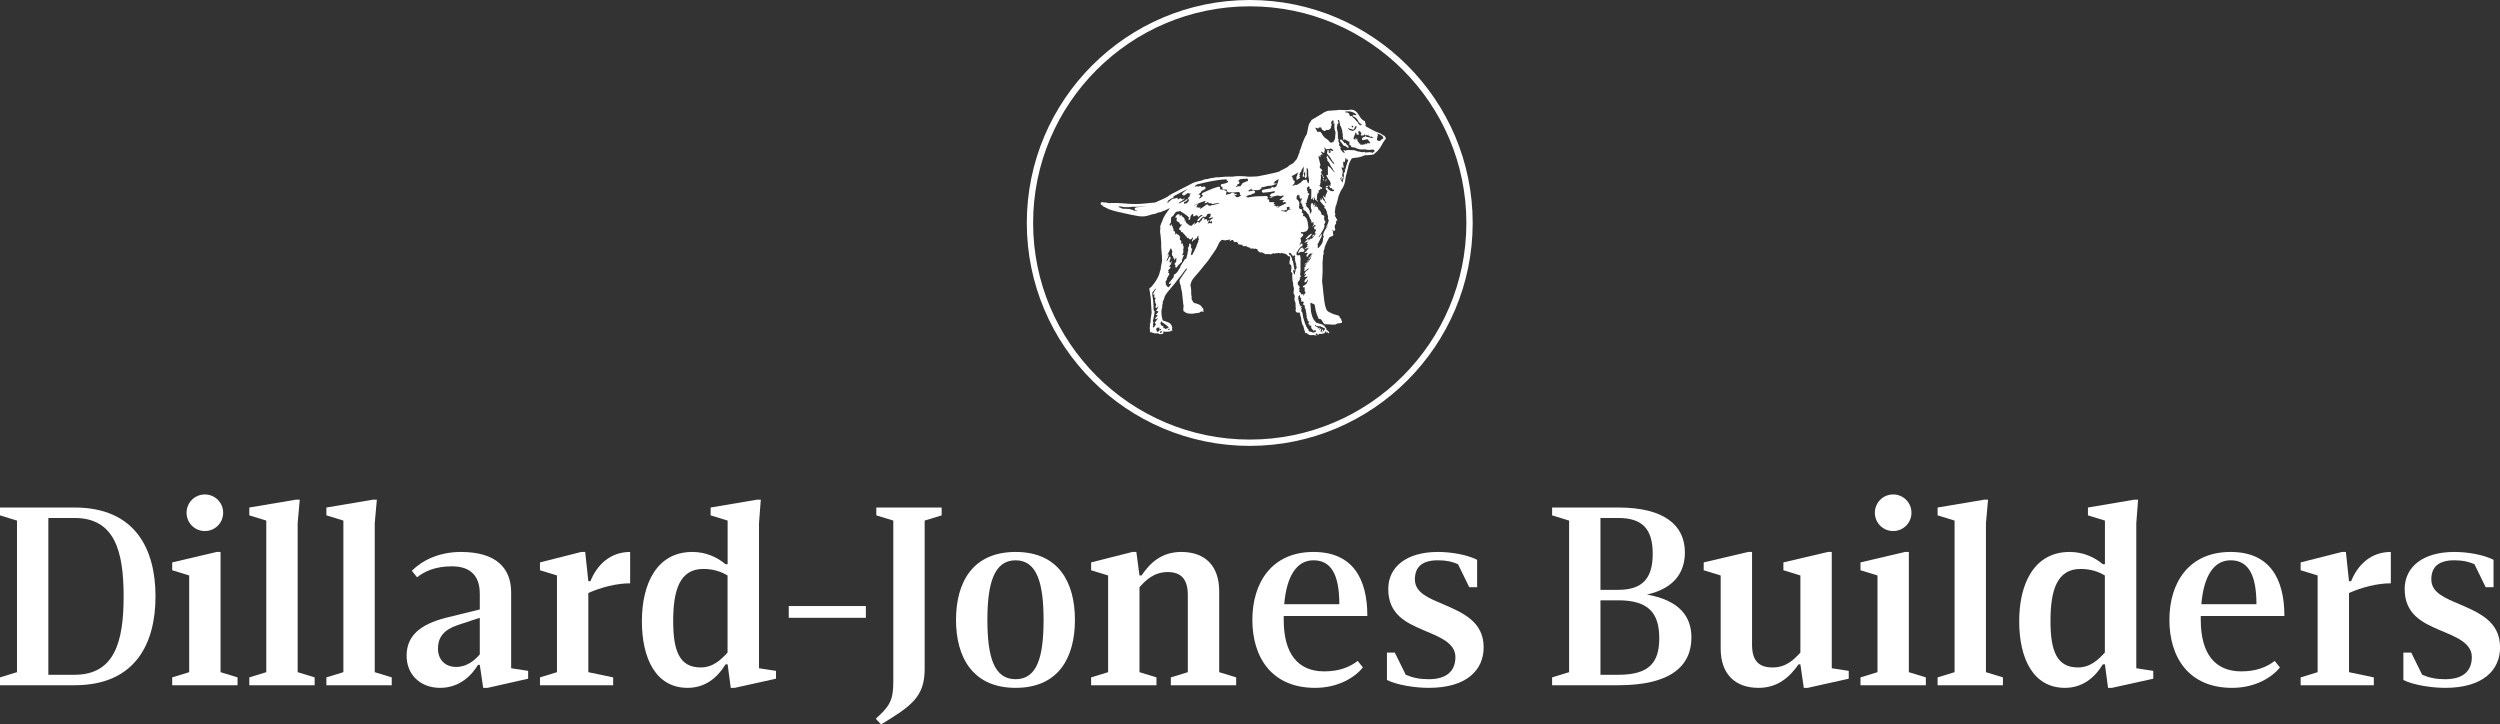
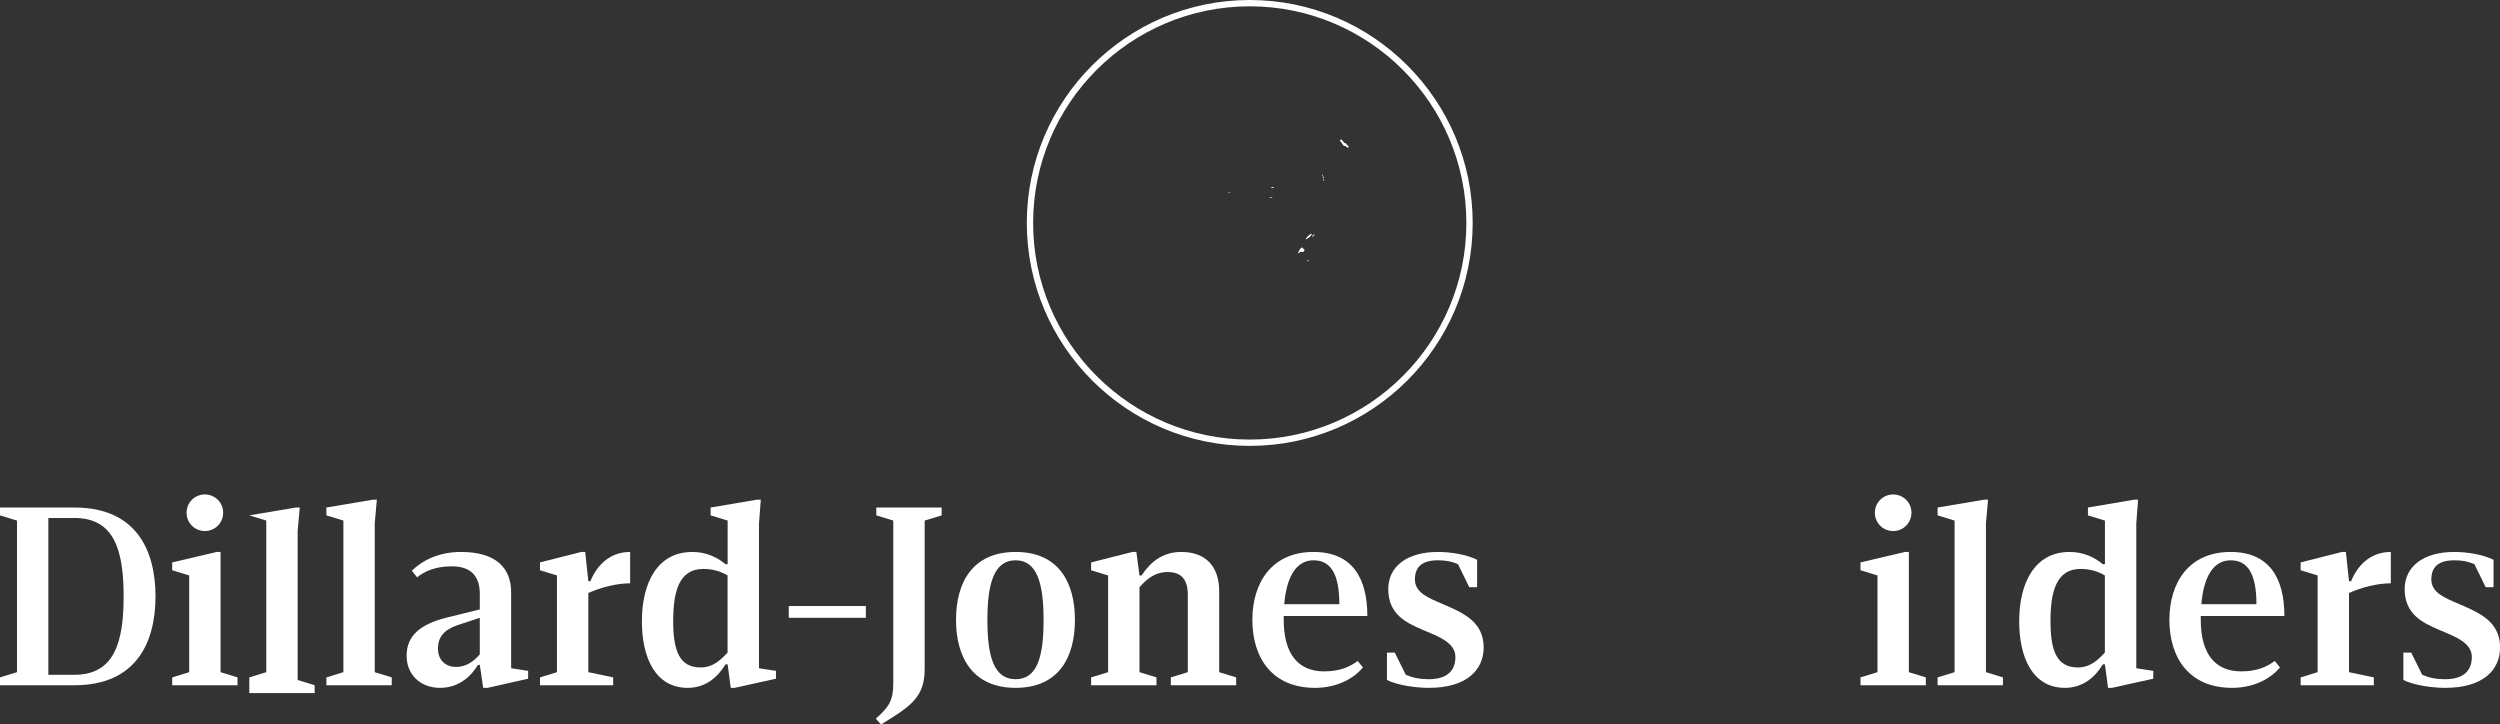
<svg xmlns="http://www.w3.org/2000/svg" id="Layer_2" data-name="Layer 2" viewBox="0 0 344.37 99.79">
  <rect x="0" y="0" width="344.37" height="99.79" fill="#333333" stroke="none" />
  <defs>
    <style>      .cls-1 {        fill: #fff;      }    </style>
  </defs>
  <g id="Layer_1-2" data-name="Layer 1">
    <g>
      <g>
        <path class="cls-1" d="M0,93.31l2.34-.72v-20.88l-2.34-.72v-1.08h10.26c8.46,0,11.16,5.83,11.16,12.24s-2.7,12.24-11.16,12.24H0v-1.08ZM10.26,92.95c5.51,0,6.77-4.5,6.77-10.8s-1.26-10.8-6.77-10.8h-3.6v21.6h3.6Z" />
        <path class="cls-1" d="M23.72,93.31l2.34-.72v-13.32l-2.34-.72v-1.08l6.12-1.44h.54v16.56l2.34.72v1.08h-9v-1.08ZM25.7,70.63c0-1.4,1.12-2.52,2.52-2.52s2.52,1.12,2.52,2.52-1.12,2.52-2.52,2.52-2.52-1.12-2.52-2.52Z" />
-         <path class="cls-1" d="M34.34,93.31l2.34-.72v-20.88l-2.34-.72v-1.08l6.41-1.08h.54l-.29,3.24v20.52l2.34.72v1.08h-9v-1.08Z" />
+         <path class="cls-1" d="M34.34,93.31l2.34-.72v-20.88l-2.34-.72l6.41-1.08h.54l-.29,3.24v20.52l2.34.72v1.08h-9v-1.08Z" />
        <path class="cls-1" d="M44.96,93.31l2.34-.72v-20.88l-2.34-.72v-1.08l6.41-1.08h.54l-.29,3.24v20.52l2.34.72v1.08h-9v-1.08Z" />
        <path class="cls-1" d="M72.75,92.41v1.08l-5.58,1.26h-.61l-.47-3.17h-.25c-.86,1.44-2.52,3.17-5.22,3.17s-4.61-1.8-4.61-4.43c0-2.77,1.91-4.32,5.4-5.22l4.68-1.15v-2.16c0-2.34-1.15-3.78-3.85-3.78-2.34,0-3.78.72-4.79,1.51l-.72-.9c1.33-1.33,3.6-2.59,6.77-2.59,4.86,0,6.91,2.23,6.91,5.58v10.44l2.34.36ZM66.09,85.1l-3.06,1.01c-1.91.65-2.7,1.69-2.7,3.24s1.01,2.52,2.52,2.52,2.59-.97,3.24-1.73v-5.04Z" />
        <path class="cls-1" d="M74.38,93.31l2.34-.72v-13.32l-2.34-.72v-1.08l5.69-1.44h.54l.43,4.03h.29c.9-2.23,2.7-4.03,5.47-4.03v4.32c-1.87,0-3.96.54-5.76,1.33v10.91l3.42.72v1.08h-10.08v-1.08Z" />
        <path class="cls-1" d="M88.42,85.57c0-5.22,2.09-9.54,6.95-9.54,1.87,0,3.42.72,4.57,1.69h.29v-6.01l-2.34-.72v-1.08l6.37-1.08h.54l-.25,3.24v19.98l2.34.36v1.08l-5.69,1.26h-.54l-.43-3.24h-.29c-1.08,1.8-2.77,3.24-5.22,3.24-4.39,0-6.3-4.07-6.3-9.18ZM100.22,89.89v-10.62c-.9-.54-1.98-.9-3.35-.9-3.31,0-4.14,3.06-4.14,7.2s.9,6.37,3.78,6.37c1.73,0,2.81-1.08,3.71-2.05Z" />
        <path class="cls-1" d="M108.65,83.48h10.62v1.62h-10.62v-1.62Z" />
        <path class="cls-1" d="M120.64,99c1.8-1.62,2.41-2.45,2.41-4.97v-22.32l-2.34-.72v-1.08h9v1.08l-2.34.72v20.34c.04,3.96-1.87,5.22-6.01,7.74l-.72-.79Z" />
        <path class="cls-1" d="M131.69,85.39c0-5.15,2.27-9.36,8.21-9.36s8.17,4.21,8.17,9.36-2.23,9.36-8.17,9.36-8.21-4.25-8.21-9.36ZM143.75,85.39c0-5.04-.9-8.21-3.85-8.21s-3.89,3.13-3.89,8.21.9,8.17,3.89,8.17,3.85-3.13,3.85-8.17Z" />
        <path class="cls-1" d="M150.3,93.31l2.34-.72v-13.32l-2.34-.72v-1.08l5.69-1.44h.54l.43,3.24h.29c1.15-1.73,2.77-3.24,5.47-3.24,3.35,0,5.22,1.98,5.22,5.4v11.16l2.34.72v1.08h-9v-1.08l2.34-.72v-10.62c0-2.16-.9-3.17-2.77-3.17s-2.99,1.08-3.89,2.09v11.7l2.34.72v1.08h-9v-1.08Z" />
        <path class="cls-1" d="M187.02,91.04l.72.9c-1.08,1.33-3.35,2.81-6.59,2.81-6.01,0-8.64-4.25-8.64-9.36s2.66-9.36,8.42-9.36c5.4,0,7.42,3.67,7.42,8.82h-11.52v.54c0,4.68,1.98,7.09,5.58,7.09,2.09,0,3.53-.61,4.61-1.44ZM176.9,83.23h7.59c0-4.18-1.19-6.05-3.56-6.05s-3.71,2.27-4.03,6.05Z" />
        <path class="cls-1" d="M191.05,93.67v-3.78h1.08l1.51,3.06c1.01.43,1.98.61,3.17.61,2.41,0,3.67-1.08,3.67-3.06s-2.3-2.81-4.5-3.74c-2.38-1.01-4.75-2.2-4.75-5.62,0-3.06,2.52-5.11,6.84-5.11,1.8,0,3.96.36,5.4,1.08v3.78h-1.08l-1.55-3.17c-.79-.36-1.62-.54-2.77-.54-2.16,0-3.17.9-3.17,2.63,0,1.84,1.87,2.56,3.89,3.42,2.63,1.15,5.58,2.34,5.58,5.94,0,3.13-2.34,5.58-7.56,5.58-1.8,0-4.32-.36-5.76-1.08Z" />
-         <path class="cls-1" d="M232.99,87.8c0,3.96-2.88,6.59-10.08,6.59h-9.11v-1.08l2.34-.72v-20.88l-2.34-.72v-1.08h9.11c6.3,0,9.18,2.41,9.18,6.19,0,2.81-1.55,4.97-5.22,5.8,4.46.79,6.12,3.02,6.12,5.9ZM220.46,81.25h2.45c3.31,0,4.75-1.55,4.75-4.97s-1.44-4.93-4.75-4.93h-2.45v9.9ZM228.56,87.91c0-3.42-1.44-5.22-5.65-5.22h-2.45v10.26h2.45c4.21,0,5.65-1.62,5.65-5.04Z" />
-         <path class="cls-1" d="M254.66,92.41v1.08l-5.65,1.26h-.54l-.47-3.24h-.25c-1.19,1.69-2.81,3.24-5.51,3.24-3.31,0-5.22-1.98-5.22-5.4v-10.08l-2.34-.72v-1.08l6.12-1.44h.54v12.78c0,2.16.9,3.13,2.81,3.13s2.95-1.08,3.85-2.05v-10.62l-2.34-.72v-1.08l6.12-1.44h.54v16.02l2.34.36Z" />
        <path class="cls-1" d="M256.28,93.31l2.34-.72v-13.32l-2.34-.72v-1.08l6.12-1.44h.54v16.56l2.34.72v1.08h-9v-1.08ZM258.26,70.63c0-1.4,1.12-2.52,2.52-2.52s2.52,1.12,2.52,2.52-1.12,2.52-2.52,2.52-2.52-1.12-2.52-2.52Z" />
        <path class="cls-1" d="M266.9,93.31l2.34-.72v-20.88l-2.34-.72v-1.08l6.41-1.08h.54l-.29,3.24v20.52l2.34.72v1.08h-9v-1.08Z" />
        <path class="cls-1" d="M278.14,85.57c0-5.22,2.09-9.54,6.95-9.54,1.87,0,3.42.72,4.57,1.69h.29v-6.01l-2.34-.72v-1.08l6.37-1.08h.54l-.25,3.24v19.98l2.34.36v1.08l-5.69,1.26h-.54l-.43-3.24h-.29c-1.08,1.8-2.77,3.24-5.22,3.24-4.39,0-6.3-4.07-6.3-9.18ZM289.94,89.89v-10.62c-.9-.54-1.98-.9-3.35-.9-3.31,0-4.14,3.06-4.14,7.2s.9,6.37,3.78,6.37c1.73,0,2.81-1.08,3.71-2.05Z" />
        <path class="cls-1" d="M313.34,91.04l.72.9c-1.08,1.33-3.35,2.81-6.59,2.81-6.01,0-8.64-4.25-8.64-9.36s2.66-9.36,8.42-9.36c5.4,0,7.42,3.67,7.42,8.82h-11.52v.54c0,4.68,1.98,7.09,5.58,7.09,2.09,0,3.53-.61,4.61-1.44ZM303.23,83.23h7.59c0-4.18-1.19-6.05-3.56-6.05s-3.71,2.27-4.03,6.05Z" />
        <path class="cls-1" d="M316.91,93.31l2.34-.72v-13.32l-2.34-.72v-1.08l5.69-1.44h.54l.43,4.03h.29c.9-2.23,2.7-4.03,5.47-4.03v4.32c-1.87,0-3.96.54-5.76,1.33v10.91l3.42.72v1.08h-10.08v-1.08Z" />
        <path class="cls-1" d="M331.06,93.67v-3.78h1.08l1.51,3.06c1.01.43,1.98.61,3.17.61,2.41,0,3.67-1.08,3.67-3.06s-2.3-2.81-4.5-3.74c-2.38-1.01-4.75-2.2-4.75-5.62,0-3.06,2.52-5.11,6.84-5.11,1.8,0,3.96.36,5.4,1.08v3.78h-1.08l-1.55-3.17c-.79-.36-1.62-.54-2.77-.54-2.16,0-3.17.9-3.17,2.63,0,1.84,1.87,2.56,3.89,3.42,2.63,1.15,5.58,2.34,5.58,5.94,0,3.13-2.34,5.58-7.56,5.58-1.8,0-4.32-.36-5.76-1.08Z" />
      </g>
      <g>
        <path class="cls-1" d="M172.15,61.42c-16.93,0-30.71-13.78-30.71-30.71S155.21,0,172.15,0s30.71,13.78,30.71,30.71-13.78,30.71-30.71,30.71ZM172.15.87c-16.45,0-29.84,13.39-29.84,29.84s13.39,29.84,29.84,29.84,29.84-13.39,29.84-29.84S188.6.87,172.15.87Z" />
        <g>
-           <path class="cls-1" d="M182.98,45.91c.2-.01.15-.18-.11-.37-.14-.1-.16-.12-.16-.19,0-.1-.1-.26-.17-.29-.07-.03-.09-.06-.07-.12.01-.05-.03-.1-.09-.09-.03,0-.08-.03-.14-.08-.05-.05-.11-.08-.13-.08-.02,0-.1-.02-.18-.06-.08-.03-.19-.06-.25-.07-.02,0-.04,0-.06-.01-.02,0-.03-.01-.05-.02-.01,0-.03-.01-.04-.02-.03-.03-.07-.04-.12-.03-.08.01-.13-.02-.13-.08,0-.03-.02-.05-.06-.07-.1-.04-.42-.55-.46-.74-.01-.07-.05-.2-.09-.32-.03-.14-.06-.28-.1-.42,0-.04,0-.08,0-.12,0,0,0,0,0,0v-.12c-.02-.09-.03-.18-.03-.27,0-.01,0-.02,0-.03,0-.04-.01-.09-.01-.11-.05-.41-.02-.58.09-.48.05.04.12.09.18.1.25.07.3.12.34.37.02.09.02.14.02.17,0,0,0,.01,0,.02,0,0,0,.01,0,.02.04.1.06.21.06.32,0,0,0,.02,0,.02,0,0,.01.03.02.05.01.05.03.09.04.13,0,0,0,.02,0,.03.02.09.06.18.07.2.02.02.03.07.03.11,0,.04.02.11.05.15.02.04.06.12.09.2.02.04.04.08.06.12.02.05.03.11.04.16.02.02.04.04.07.04.02,0,.04,0,.06,0,.03,0,.06,0,.08,0,.07.02.13.07.18.13,0,0,0,0,0-.01.03.04.07.07.11.09-.03-.01-.05-.02-.07-.04.03.04.06.08.08.11.03.05.06.11.09.17,0,.02.02.04.03.06,0,0,.02.01.03.02.05.06.1.13.17.18.08.05.18.03.27.03.13,0,.26,0,.39.02.11.02.24.02.34.02.15,0,.3.01.45.01,0,0,0,0,0,0,.06-.02.16-.06.22-.1.1-.07.19-.08.55-.11.16-.01.25-.15.18-.27-.02-.04-.04-.06-.06-.07-.01-.14-.06-.27-.15-.36-.03-.02-.05-.03-.08-.03,0,0,0,0,0-.01-.04-.25-.1-.3-.44-.37-.05-.01-.15-.04-.22-.07-.07-.03-.15-.05-.17-.05-.02,0-.07-.01-.09-.03-.03-.02-.07-.04-.1-.05-.03,0-.07-.03-.1-.04-.03-.02-.14-.07-.24-.11-.18-.08-.35-.19-.44-.31-.04-.06-.22-.59-.23-.68,0-.04-.02-.13-.04-.19-.02-.06-.05-.25-.07-.42-.02-.17-.06-.54-.1-.84-.04-.29-.09-.76-.11-1.03-.02-.27-.05-.52-.06-.55-.04-.1-.04-.65,0-.92.04-.27.05-.99.03-1.44-.02-.35-.01-.46.05-1.11,0-.07.02-.22.02-.37.02-.05.04-.11.06-.16.05-.12.04-.25-.01-.37,0,0,0,0,0,0,.02-.04.04-.12.06-.17.02-.06.04-.12.06-.15.02-.03.03-.1.04-.17,0-.08.02-.16.06-.24.03-.07.06-.14.07-.17,0-.03.06-.15.12-.28.06-.13.11-.24.11-.24,0,0,.02-.04.04-.07.02-.03.08-.14.13-.25.1-.22.16-.28.42-.36.13-.04.21-.09.25-.16.02-.03-.01-.19-.05-.28,0-.05,0-.1-.01-.15,0,0,.01,0,.03-.01.06-.03,0-.12-.09-.18,0-.1.01-.21.01-.31,0,.02,0,.03,0,.05-.03.21.19.37.32.23.09-.1.09-.11.04-.21-.03-.05-.04-.1-.04-.14,0-.04,0-.1-.02-.13-.02-.05-.02-.07.02-.16.02-.05.04-.11.04-.13,0-.02.03-.07.08-.11.08-.08.08-.08.05-.14-.02-.03-.03-.09-.04-.14.05,0,.1-.05.07-.12-.02-.05-.04-.11-.06-.16v-.02s.07.08.07.08c.07.1.12.11.11.03,0-.03,0-.07,0-.09.02-.05-.02-.12-.12-.23-.05-.05-.06-.08-.05-.12,0-.04,0-.06-.04-.08-.1-.06-.15-.21-.08-.22.06-.01.06-.21,0-.28-.04-.06-.04-.28,0-.4.01-.04.02-.11.02-.16,0-.05,0-.13.02-.17.01-.04.03-.12.03-.18,0-.07.03-.12.06-.17.05-.07.1-.24.11-.36.11-.29.18-.59.23-.9.04-.11.12-.3.25-.59.07-.16.15-.29.21-.38.23-.3.43-.84.47-1.22.02-.27.09-.6.24-1.15.03-.1.05-.2.05-.22,0-.05.03-.14.08-.27.02-.04.03-.09.02-.1-.01-.03.09-.46.12-.5,0-.01.04-.08.06-.16.04-.13.28-.58.33-.61,0,0,0-.01.01-.02.27-.1.58-.08.86-.13.33-.06.64-.17.95-.31.03,0,.06,0,.09-.01.06,0,.11,0,.15.01.07.01.12,0,.21-.01.06-.02.19-.03.29-.03.11,0,.19-.02.23-.03.03-.02.1-.03.15-.03.07,0,.1-.02.12-.04.01-.02.07-.07.13-.12.06-.04.13-.11.16-.15.03-.04.06-.07.08-.07.04,0,.22-.2.35-.38.05-.08.13-.18.16-.22.03-.04.1-.15.15-.25.14-.27.35-.63.45-.74.19-.22.19-.24.09-.43-.07-.12-.16-.21-.21-.21-.01,0-.05-.02-.1-.04-.25-.24-.65-.35-.96-.48-.19-.08-.38-.18-.57-.27-.04-.03-.08-.05-.1-.06-.07-.03-.22-.11-.35-.2-.04-.03-.14-.08-.22-.11-.11-.05-.18-.1-.21-.15,0,0,0,0,0,0-.01-.02-.02-.05-.01-.07.05-.16,0-.34-.08-.48.03-.05.01-.13-.06-.15-.33-.1-.52-.4-.7-.68-.16-.26-.33-.54-.59-.71-.13-.09-.29-.14-.45-.16-.18-.02-.35.02-.52.05-.19.03-.39,0-.59,0-.21-.01-.42-.02-.63-.03-.02,0-.04,0-.05.01h0s-.22.03-.22.03c-.12.02-.47.04-.77.06-.45.02-.55.03-.6.06-.03.02-.11.05-.18.07-.14.04-.37.16-.46.24-.02.01-.05.03-.08.06-.01,0-.03.02-.04.03-.13.08-.31.19-.44.25-.09.04-.19.1-.22.13-.09.07-.3.2-.42.25-.06.02-.13.07-.16.1-.03.03-.07.05-.08.05-.08,0-.19.17-.26.35,0,0,0,0,0,0-.15.14-.22.34-.26.53-.08.38-.16.76-.23,1.13-.22.32-.39.68-.52,1.05-.05.09-.09.21-.13.36-.11.38-.25.75-.31.84-.03.05-.04.08-.03.12.02.07-.01.2-.06.25-.04.04-.12.22-.11.26,0,.03-.1.29-.12.3,0,0-.03.06-.04.11-.03.12-.09.2-.13.21-.02,0-.05.04-.08.1-.03.06-.06.1-.09.1-.02,0-.05.02-.05.04,0,.03-.09.14-.15.21-.16.12-.34.23-.53.31-.11.05-.18.13-.22.22-.01,0-.03.02-.04.02-.4.23-.71.39-.86.45-.07.03-.15.07-.19.11s-.09.07-.12.08c-.03,0-.07.03-.1.04-.22.06-.44.12-.66.17-.74.17-1.49.32-2.24.46-.63.05-1.25.07-1.49.03-.28-.05-.37-.05-.62-.05-.12,0-.27,0-.34-.01-.15-.02-.76.02-.93.06-.04,0-.08.01-.12.02-.62-.03-1.24,0-1.86.08-.04,0-.08,0-.11,0-.25,0-.28,0-.49.05-.12.03-.29.06-.37.06-.15.01-.2.02-.46.1-.09.03-.18.05-.22.04-.14-.01-.46.08-.66.18-.33.08-.65.16-.97.24-.04.01-.07.03-.1.06-.03,0-.07,0-.1.02-.83.43-1.67.86-2.5,1.29-.11.05-.23.12-.35.18-.03,0-.06.02-.09.04,0,0-.02.01-.03.02-.21.12-.43.25-.61.41-.4.23-.82.4-1.25.58-.14.06-.27.15-.41.19-.18.05-.39.04-.57.06-.37.03-.73.07-1.1.11-.75.07-1.48.07-2.23,0-.78-.08-1.56-.11-2.35-.08-.03,0-.05,0-.07.02-.16-.02-.35-.05-.43-.08-.15-.04-.19-.04-.22-.02-.04.02-.06.02-.14-.01-.05-.02-.08-.02-.12-.02-.2-.09-.43.17-.24.32.08.06.16.12.24.18,0,.05.06.1.17.13.01,0,.04.01.06.02.17.1.34.19.52.26,0,0,0,0,0,0,.01.04.1.07.27.11.3.11.61.2.92.27.06.01.12.03.18.04,0,0,0,0,.01,0,.04.03.08.04.2.04.18.04.36.09.54.13.03.03.05.03.1.02.58.13,1.17.26,1.75.36.45.08.88.11,1.33,0,.26-.06.51-.14.76-.23.02,0,.03,0,.05,0,.21-.02.4-.07.47-.11.04-.02.11-.06.18-.08.06-.02.12-.04.13-.05,0,0,.09-.02.18-.03.12-.01.19-.04.27-.08.06-.03.12-.06.13-.06.06,0,.47-.17.64-.26.25-.13.3-.15.32-.16.05,0,.01.07-.09.19-.06.07-.16.2-.22.29-.06.09-.14.2-.18.26-.11.16-.26.42-.32.55-.01.03-.04.09-.07.14-.03.05-.05.11-.05.14,0,.05-.02.12-.13.32-.04.08-.1.21-.12.28-.14.44-.13.42-.1.47,0,.01.01.02.02.03-.05.3-.06.62,0,.94,0,.02.01.04.02.06,0,.1.02.21.03.35.07.74.07.8.06,1.1,0,.18,0,.36.03.64.12,1.24.12,1.53,0,1.97-.03.11-.06.26-.07.42-.02.24-.05.39-.14.61-.02.06-.04.12-.04.13,0,.11-.15.49-.31.77-.03.05-.08.14-.11.19-.14.27-.4.62-.66.91l-.1.12c-.06.01-.11.05-.14.1-.05,0-.09.04-.09.1,0,.18.04.35.09.52,0,.2.03.41.08.61,0,.01,0,.02.01.03.04.72.09,1.44.13,2.16-.02.14-.04.27-.06.38-.06.3-.09.67-.1,1-.03.07-.05.14-.08.21-.02.05,0,.09.02.12-.04.21-.04.42-.02.63,0,.01,0,.02,0,.03,0,.02,0,.04.02.06,0,.06,0,.12,0,.18,0,.1.1.12.16.07.01,0,.03,0,.04,0,.08.06.17.1.27.11,0,0,0,0,0,0,0,0,0,0,0,0,0,0,.02,0,.03,0,0,0,.02,0,.03,0,.05.06.09.06.2.05.08-.01.13-.01.16,0,.04.02.06.02.09,0,.04-.02.06-.02.11,0,.25.13.24.12.41.11.14,0,.18-.02.25-.07l.09-.05v-.12c-.03-.14,0-.16.1-.12.09.04.31.05.46.02.07-.01.2-.03.27-.03.12,0,.15-.01.21-.06.04-.03.1-.06.14-.06.09,0,.1-.05.03-.15l-.05-.08.04-.07c.05-.08.05-.13,0-.19-.02-.02-.03-.06-.03-.09-.01-.17-.26-.47-.43-.52-.06-.02-.14-.05-.19-.08-.04-.03-.09-.05-.1-.04s-.1-.03-.2-.07c-.1-.04-.2-.07-.22-.07-.08,0-.13-.05-.14-.12,0-.04-.02-.1-.04-.15-.06-.15-.14-.84-.11-.94.01-.04.01-.07,0-.1-.02-.05-.02-.06.1-.56.02-.06.02-.13,0-.19-.02-.08,0-.11.05-.24.06-.14.06-.15.03-.18-.05-.05-.05-.08.05-.25.08-.14.16-.36.2-.55.02-.08.08-.21.18-.34.04-.06.13-.19.2-.29.07-.1.32-.4.55-.67.24-.27.45-.52.48-.56.09-.14.41-.54.75-.96.08-.09.2-.25.28-.36.23-.32.43-.59.57-.78.01.05.04.1.06.15-.02.03-.03.05-.05.07,0,.01-.02.03-.03.04l-.29.42c-.16.24-.33.48-.49.72-.03.04-.06.08-.08.11,0,0,0,0,0,0,0,0,0,0,0,.01-.09.15-.1.27-.05.44.01.05.03.13.04.16,0,.04.03.09.04.13.08.15.1.26.07.35,0,.03,0,.06.02.1.03.06.05.14.11.47.02.1.04.2.05.23.01.03.04.27.05.52.02.25.04.47.05.47,0,0,.02.12.03.26,0,.14.03.31.05.39.03.12.03.16.02.25-.07.41-.03.71.1.7.05,0,.07,0,.1.05.12.2.87.31,1.3.19.06-.02.22-.04.37-.05.29-.02.35-.04.42-.14,0,0,0,0,.01,0,.03-.01.06-.03.08-.05.08-.03.18-.04.26,0,.06.03.09.04.12.03-.04-.12-.04-.24-.03-.36-.01-.03-.02-.07-.04-.11,0-.03-.03-.06-.06-.06-.03,0-.06-.04-.11-.14-.11-.23-.42-.4-.95-.53-.16-.04-.25-.12-.31-.27-.03-.07-.06-.12-.09-.14-.05-.03-.09-.39-.05-.48.01-.03,0-.05-.02-.08-.04-.05-.06-.42-.05-.78,0-.12-.04-.46-.1-.73,0-.03,0-.1.03-.16.02-.06.05-.16.07-.23.03-.14.13-.33.24-.45.04-.04.12-.14.17-.22.05-.07.21-.26.35-.41.24-.26.44-.5.82-.99.1-.13.28-.34.4-.48.25-.28.54-.67.77-1.05.03-.05.09-.14.14-.2.05-.06.1-.14.12-.17.02-.03.1-.15.18-.27.03-.05.07-.11.11-.16.03-.03.06-.06.08-.1.18-.31.34-.64.48-.97.13-.18.27-.34.42-.39,0,0,.29.11.43.08.14-.02.73-.15.68-.1-.05.05-.19.29.01.17l.2-.12s.05.01.08,0c.09-.02.13,0,.12.09-.01.09.02.12.1.12.05,0,.06,0,.07.05.02.06.07.08.11.02.06-.08.32.02.35.14.05.16.07.19.17.19.05,0,.13.02.17.03.05.02.1.02.15.01.09-.02.14,0,.14.09,0,.08.11.13.24.1.07-.01.09-.01.1.02.02.06.06.04.12-.04.07-.1.11-.1.09,0v.08s.09.03.09.03c.05.02.14.05.19.08.05.02.13.04.16.04.07,0,.13.05.12.11-.01.06.04.06.2.02.18-.05.21-.05.23.02.02.08.06.08.18,0,.02-.01.04-.02.05-.03.02,0,.05.01.07.02,0,0,0,0,0,0,0,.06,0,.06.07.05.06,0,.08,0,.09.03,0,.03.02.03.05.02.02,0,.03,0,.04,0,0,.02.01.05.02.07,0,0,0,.02,0,.03-.03.12,0,.17.1.14.08.13.2.22.38.18,0,0,0,0,0,0,0,0,0,0,0,0,0,0,.02,0,.03,0,0,0,.02,0,.02-.01.01.01.04.02.08.02.08,0,.08,0,.09.05,0,.08.05.09.13.02.06.05.12.1.17.15.03.03.08.04.12.02.02-.01.04-.03.06-.04.16.03.32.04.48.02.04.08.06.07.24,0,.06-.02.13-.06.19-.1.05,0,.11,0,.16,0-.03.09,0,.09.11,0,.18,0,.36-.02.54-.06.03,0,.06.02.08.03.12.05.14.05.18.02.09-.06.16-.07.23-.02.05.03.08.05.15.04.19-.01.55.18.59.31.03.08.09.11.14.07.05-.05.07-.04.12.04.02.04.06.09.07.11.03.03.02.07-.03.32-.05.22-.06.32-.05.45v.17s.08.05.08.05c.04.03.08.05.09.05.08,0,.12.4.07.62-.06.28-.06.34,0,.39.13.12.15.14.16.19,0,.03,0,.08-.02.11-.04.11.02.96.07,1.06,0,0,0,0,0,0,.01.06.02.12.04.19,0,.01,0,.02.01.03,0,.04,0,.08,0,.13,0,.23.02.26.06.34.06.11.07.23.02.48-.05.28-.04.42.04.51.08.09.13.39.08.48-.04.07-.04.31,0,.39.08.14.15.4.14.51,0,.07-.01.12-.02.15.02.09.03.19.02.28.04.08.05.19,0,.33-.07.23.16.46.4.4.05-.01.11-.03.12-.03.04,0,.07.09.11.33.03.2.05.26.08.3.04.05.05.08.06.31.01.2.02.27.05.3.02.02.03.08.04.14,0,.13.07.35.1.36.07.02.1.08.14.3.05.22.1.42.14.5,0,.02.03.09.05.16.04.17.08.19.19.14.02-.01.06,0,.13.08.05.05.14.11.18.13.04.02.11.05.14.06.07.03.37.03.49,0,.06.01.12.02.18.03.02,0,.03,0,.05,0,.12.05.24.05.35-.02.05-.02.1-.04.11-.05.01,0,.04-.02.06-.04.09-.1.11-.11.25-.08.1.02.14.02.19,0,.07-.03.28-.07.52-.1.15-.02.17-.03.21-.07.02-.03.06-.05.09-.05ZM183.63,32.33s0,0,0,.01c0,0,0,0,0,.01,0,0,0-.02,0-.02ZM189.72,18.87s.03-.06.04-.08c.05-.15.05-.3-.06-.42,0,0,0,0-.01,0,.14.06.28.11.42.17.18.09.35.21.43.39-.08.06-.07.08.02.05,0,.01,0,.03,0,.04-.02.03-.04.06-.05.09-.01,0-.02,0-.03.01-.14.06-.25.13-.25.15,0,.01-.03.06-.08.09h0c-.1.08-.23.1-.27.04-.01-.02-.04-.04-.06-.04-.05,0-.11-.05-.14-.1,0-.04,0-.08,0-.12,0-.04,0-.09.01-.13.04,0,.05-.06.03-.14ZM185.72,22.03c-.14.36-.25.72-.34,1.09-.02,0-.04.02-.04.06,0,.03,0,.06.01.09,0,.04-.02.08-.03.13-.03-.03-.07-.06-.1-.06-.04,0-.03.05.03.09.03.03.05.06.04.09,0,0,0,0,0,0-.01.06-.03.12-.04.18-.04,0-.07.04-.08.09-.06.02-.11.08-.1.16.01.1.05.12.07.06-.03.4-.11.78-.23,1.16-.06-.15-.14-.29-.23-.42-.08-.21-.09-.28-.04-.27.02,0,.05.04.07.11.04.13.1.21.15.21.06,0,.06-.08.01-.14-.08-.08-.15-.29-.1-.29.03,0,.11.12.14.2.04.1.07.09.1-.03.02-.08.02-.12,0-.12-.12-.03-.16-.3-.08-.59.04-.16.05-.2.02-.26-.01-.04-.03-.11-.04-.15,0-.05-.03-.1-.06-.13-.02-.01-.03-.03-.03-.05,0,0,0,0,0-.01,0-.13.01-.26.03-.39.01.07.03.14.05.21.03.09.12.09.17.04,0,0,.01,0,.02,0,0,0,0-.02,0-.05,0-.02,0-.03,0-.05-.01-.1-.03-.19-.06-.29-.02-.16-.01-.31.02-.47.02.01.04.03.06.04.04.03.08.02.11,0,0,0,0,.01,0,.02,0,.05.03.1.05.09,0,0,.01-.08,0-.17,0-.15,0-.21.04-.14.01.03.05.04.05,0,0-.01-.02-.03-.03-.05-.05-.05-.03-.2.03-.23,0,0,.01,0,.02-.01.02.01.04.02.06.02,0,0,0,.01,0,.02,0,.08.03.16.08.17.06.01.07-.19.02-.24,0,0,0,0-.01-.01,0,0,0-.02,0-.03,0-.02,0-.04,0-.05,0,0,0,.01,0,.02.02.08.04.16.05.25,0,.05.07.08.12.07-.02.01-.03.03-.04.05ZM187.88,18.6s.03-.08.1-.09c.07,0,.09.04.05.09-.04.05-.04.06.04.06.04,0,.09-.02.11-.04.06-.06.09-.06.11,0,.02.07.09.08.1.01,0-.06.05-.1.09-.07.03.02.03.03,0,.06-.04.05-.03.06.01.06.02,0,.08.03.14.07.06.04.12.07.13.07.02,0,.04.02.05.04.02.04.03.04.07-.02.05-.07.12-.05.11.03v.05s.1-.02.1-.02c.1-.02.15.04.05.06-.02,0-.05.02-.06.04-.02,0-.04,0-.07.01-.02,0-.04,0-.06,0-.02,0-.03,0-.04,0,0,0-.02,0-.02,0-.01,0-.02-.01-.04-.02-.03-.03-.07-.04-.11-.03-.02,0-.03-.01-.05-.02-.04-.01-.09-.02-.13-.03,0-.03-.03-.04-.05-.01-.03,0-.06-.02-.1-.02-.02,0-.13-.02-.2-.03,0-.04-.03-.07-.07-.09-.09-.03-.16.03-.17.1,0,0-.01,0-.02.01-.02,0-.03,0-.05,0-.02,0-.03,0-.05,0-.09.02-.17.08-.21.17-.02.03-.01.07,0,.1-.06.08,0,.19.11.16.18-.04.36-.08.54-.11.02,0,.05,0,.08-.01.01,0,.02,0,.03,0,0,0,0,.01,0,.02.06.08.12.15.18.23,0,.03.03.05.05.07.04.05.08.11.13.16,0,0,0,0,0,0,0,.04-.03.07-.08.06-.06-.01-.1.01-.11.05-.02-.02-.05-.03-.09-.02-.01,0-.02.01-.03.02,0,0,.01-.02.02-.03.04-.05.05-.08,0-.09-.02,0-.07.03-.16.14-.04.05-.08.09-.11.11,0,0,0,0,0,0-.02-.03-.05-.04-.08-.04,0-.02.02-.04.04-.07.1-.14.03-.12-.1.02-.03.03-.05.05-.07.07-.12.03-.23.05-.35.06-.03-.02-.07-.03-.11-.02-.01,0-.03.01-.04.02-.05,0-.09-.02-.14-.06.03-.17,0-.22-.1-.09,0,0,0,0,0,0-.03-.02-.06-.05-.08-.07,0,0,0-.02.01-.03.03-.07.03-.07-.06-.12-.11-.07-.17-.22-.14-.35.02-.1,0-.13-.04-.06-.08.12-.17-.01-.12-.18,0-.02,0-.03-.02-.03-.04,0-.1.15-.1.23,0,.02,0,.05,0,.1-.02-.05-.07-.08-.12-.06,0,0-.02,0-.02,0,0,0,0,0,0-.01,0-.08-.07-.11-.13-.09,0-.03.01-.09.05-.19.03-.09.06-.19.07-.23,0-.04.05-.1.08-.15.05-.07.06-.1.05-.15-.01-.11,0-.12.04-.13.08,0,.13.03.13.09,0,.03.01.06.02.07.01,0,.02.04.01.09,0,.1.01.1.14.02.1-.06.13-.06.13.02,0,.06.04.04.06-.03.01-.04,0-.06-.04-.12-.1-.13-.1-.32,0-.35.06,0,.11.02.17.03,0,0,.01,0,.02,0,.01.02.03.05.03.08.01.06.03.08.08.09.09.03.1.05.04.14-.04.07-.07.13-.07.23,0,.02.02.03.07.03.04,0,.14,0,.22,0,.15,0,.18,0,.12-.05ZM189.15,19.43s0,.02,0,.03c0,0-.02,0-.02-.01.01,0,.02-.01.03-.02ZM186.67,19.94s-.01.07-.02.1c0,0,0,0,0,0,0-.04,0-.08,0-.12,0,0,0,0,0,0ZM186.17,17.8c.09.04.32.07.34.04,0,0,.02-.07.04-.13.03-.13.21-.39.26-.38.03,0,.05.18.03.28-.06.1-.12.19-.2.28-.04,0-.07.03-.12.06h0c-.11.09-.19.1-.36.03-.07-.03-.15-.05-.19-.06-.09,0-.24-.15-.25-.22,0-.1.09-.09.14.01.02.04.03.04.12.04.06,0,.13,0,.18.03ZM186.22,17.34c.16-.05.24.02.17.17-.02.05-.11.06-.12.02,0-.02-.03-.05-.06-.07-.08-.05-.08-.08,0-.11ZM186.48,18.69s0,.03-.01.05c0,0,0,0,0,0,0-.02.01-.04.02-.06ZM187.5,18.11s0,0,0,0c0,0,0,0-.01,0,0,0,0,0,.01,0ZM187.49,17.68s0,0,0,0c0,0,0,0,0,0,0,0,0,0,0,0ZM187.25,16.31s-.04-.02-.06-.03c0-.02,0-.03,0-.05.02.03.04.05.06.07ZM187.13,16.17s0,.01.01.02c0,0,0,0-.01,0,0,0,0,0,0,0ZM185.27,15.39c.17-.06.74-.06.84-.01.05.02.14.06.22.08.08.02.18.07.23.11.05.04.12.08.14.09.03.01.09.07.15.15-.04.01-.08.02-.12.04-.02,0-.03.02-.04.03,0,0,0,0-.01,0-.02,0-.05,0-.07,0,0-.02-.02-.03-.04-.05-.09-.06-.22,0-.24.1-.02.07.05.16.13.13.02,0,.04-.01.05,0,.02.03.05.04.08.04,0,0,.01,0,.02,0,0,.03.02.05.05.07.08.04.14.1.2.16,0,0,.01.01.02.02.04.04.08.09.11.14,0,.03.02.05.04.07.02.04.04.07.06.11,0,.02.03.03.05.04,0,0,0,0,0,0-.03.06,0,.13.06.15,0,0,.01,0,.02,0,0,.05.04.1.1.11,0,0,.1,0,.09.02-.03.05,0,.1.03.13,0,.01,0,.03,0,.03,0,0,.04,0,.08,0,.01,0,.02,0,.03,0,.04,0,.08.02.05.06,0,0,0,0,0,.01-.07.04-.32.04-.35,0-.02-.02-.02-.03.02-.04.06-.02.04-.06-.05-.06-.09,0-.13-.04-.1-.1.02-.04.01-.05-.05-.11-.04-.04-.09-.09-.1-.11-.02-.03-.1-.11-.17-.18-.08-.07-.14-.14-.14-.15,0-.06-.08-.14-.18-.18-.11-.05-.14-.09-.1-.12.03-.02,0-.05-.05-.03-.06.02-.12-.04-.07-.06.1-.05-.02-.11-.15-.09-.09.02-.1.02-.16-.04-.01-.01-.03-.02-.05-.03,0-.02,0-.05,0-.07,0-.07-.04-.13-.08-.19-.05-.07-.13-.13-.21-.15-.09-.02-.18-.03-.27-.03-.02-.03-.05-.05-.08-.07,0,0,0,0,0,0ZM185.21,18.82s0,0,0,0c0,.01,0,.02,0,.03,0,0,0,0-.01,0,0-.02,0-.03,0-.05ZM184.16,17.34c.07,0,.09-.06.05-.09,0,0,0,0,0-.01,0-.05.01-.11.01-.16.05-.01.1-.04.13-.09.02-.03.03-.07.03-.1,0,0,.02,0,.02-.02,0-.01-.01-.02-.03-.03-.01-.02-.03-.04-.05-.06,0,0,0,0,0-.02,0-.03,0-.09-.02-.12-.06-.13-.05-.15.09-.1.02,0,.04.02.05.03.05.09.08.2.1.29,0,0,0,0,0,.01-.03.04-.03.05,0,.1.03.04.04.09.04.2,0,.14.03.19.07.13.01.03.02.05.03.08-.02.03-.01.05.03.07,0,0,.01,0,.02.02,0,0,0,0,0,.01,0,.02,0,.04.01.06,0,.02.01.05.02.07l.02.05v-.02c.1.25.15.51.14.78,0,.06.04.09.09.09-.02.08-.04.15-.07.23-.02.06.01.1.06.12-.01.11,0,.22.01.33.02.09.15.1.19.02.01-.02.03-.04.05-.06.01.05.02.05.05.04,0,0,.01,0,.02,0v.04s.02.04.04.05c.01.07.03.07.05.02.01,0,.03,0,.04,0,.04.03.09.07.14.09.03.01.06.02.1.02,0,.04,0,.06.03.06.02,0,.04.01.06.03.04.03.06.02.09-.03,0,0,.02.02.02.02,0,.13-.02.26-.02.4,0,.09.1.12.16.08,0,.02,0,.04,0,.06,0,.05.04.09.09.1,0,0,0,.01,0,.02-.02.12,0,.15.05.11.03-.02.04-.02.05,0,0,.01.05.03.1.03.11,0,.26.03.35.06.04.01.06.01.07,0,0,.02.02.04.04.05.36.18.76.23,1.16.16,0,0,0,0,0,0,0,.05.06.07.09.03.03-.03.07-.03.13,0,.09.05.42.08.59.05.29-.06.5-.05.5.03,0,.02.03.05.06.06.03.01.06.03.06.04,0,.03-.07.12-.13.14-.03.02-.06.04-.07.07,0,.02-.04.05-.08.08-.01,0-.02-.02-.04-.02-.1-.04-.2-.05-.3-.06-.02-.02-.06-.04-.1-.03-.03,0-.07.02-.1.02-.17,0-.35.03-.53.05-.01-.01-.02-.03-.01-.05.01-.08-.04-.1-.1-.03-.04.05-.05.05-.08.01-.03-.03-.03-.03-.08,0-.01,0-.02.01-.04.02l-.41-.06s-.01-.02-.01-.04c0-.05-.04-.03-.06.02,0,0,0,0,0,0-.05,0-.1-.02-.15-.02,0-.05-.03-.06-.08-.03-.03.02-.05.02-.07,0-.14-.11-.36-.16-.68-.16-.17,0-.35,0-.39-.02-.05-.01-.1-.02-.13,0-.02.01-.08.02-.13.01-.08,0-.09,0-.13.04-.02.03-.05.05-.06.05-.04,0-.22-.05-.23-.07-.02-.03-.11-.01-.12.02,0,.03.05.15.13.23.04.05.06.12.03.12-.12,0-.25-.09-.42-.3-.2-.27-.21-.28-.14-.35.05-.06.05-.06.02-.1-.02-.02-.05-.07-.06-.11-.02-.06-.04-.07-.08-.08-.07,0-.11-.23-.06-.28.04-.04,0-.18-.06-.25-.06-.07-.08-.21-.03-.35.02-.06.02-.07-.03-.11l-.06-.04v-.36c-.02-.2-.02-.37-.01-.38.01-.03-.04-.31-.09-.45-.06-.19-.06-.54,0-.54ZM155.4,28.44s-.03.02-.06.02c-.03,0-.06-.01-.09-.03.05,0,.1,0,.15.01ZM158.12,28.38c-.43.05-.86.1-1.29.15-.11.01-.21.02-.32.04-.11.01-.17.08-.19.16,0,0,0,0-.01,0-.09.05-.1.09-.01.09,0,0,.02,0,.02,0,.02.08.08.15.19.16.04,0,.08,0,.11,0,0,.02.02.04.04.06-.06,0-.12-.01-.18-.01-.03-.01-.07-.02-.14-.01-.11,0-.15,0-.18-.03-.02-.02-.06-.04-.08-.03-.02,0-.05-.02-.06-.04-.02-.04-.03-.05-.21-.05-.01,0-.02,0-.04,0-.03-.04-.09-.08-.16-.08-.2,0-.41-.02-.61-.03-.09,0-.19,0-.28-.01h-.07s-.05-.03-.12-.04c-.01,0-.02,0-.04,0-.03-.04-.07-.08-.12-.09-.09-.03-.18-.06-.27-.09,0,0,0,0,0-.01-.06-.1.17-.14.37-.06.17.07.66.1,1.12.07l.28-.02v-.03c.65.03,1.27,0,1.91-.07.12-.01.25-.02.37-.03-.01,0-.03,0-.04,0ZM159.78,39.59l.02-.02s0,0,0,0c0,0-.01.02-.02.03,0,0,0,0,0,0,0,0,0,0,0,0ZM159.18,44.92s-.01,0-.02.01c0,0,0-.01.01-.02,0,0,0,0,0,.01,0,0,0,0,0,0ZM159.21,44.28s-.06.05-.09.08c-.08.06-.04.17.03.19,0,.01,0,.03.02.04,0,.04.02.08.05.1-.04.06-.08.12-.12.19-.14.22-.22.3-.22.22,0-.01-.02-.03-.05-.04-.06-.02-.06-.03-.02-.1.08-.12.08-.23,0-.18,0-.06.02-.12.02-.19.08-.18.07-.3,0-.24,0-.04,0-.07,0-.11,0-.03-.02-.05-.03-.07.03-.1.06-.2.09-.31.01-.03.02-.05.01-.06.07-.29.12-.59.15-.89,0-.08-.06-.11-.12-.09.02-.05.02-.09-.01-.12-.01-.01-.02-.05-.02-.11,0-.07,0-.14,0-.22,0-.03,0-.06,0-.09-.01-.33-.03-.66-.07-.98-.02-.21-.06-.41-.1-.62.01-.13.01-.27,0-.4.07-.06.13-.12.18-.2.05-.05.1-.12.15-.2.05-.05.1-.09.15-.14,0,.03,0,.05,0,.08,0,0,0,.02,0,.03-.05.08-.11.15-.16.23,0,0,0,0,0,.01-.05.06-.09.13-.09.16,0,.02-.02.05-.04.06-.05.04-.12.25-.09.28.01.01.04,0,.07-.02.06-.05.08-.05.11,0,0,0,0,.01.01.02,0,.01,0,.03,0,.04,0,0,0,0,0,.01-.01.07-.02.14-.02.22,0,0,0,0,0,0-.06.09.06.19.14.14,0,0,.01,0,.02-.01,0,.02,0,.04.01.06.02.05,0,.08-.03.13-.02.06-.04.12-.07.17-.02.06.02.11.07.12-.01.03-.02.06-.03.1-.02.05,0,.08.04.11-.01.05,0,.1.05.12,0,0,0,0,0,.01,0,.01.01.03.02.04,0,.02.02.03.04.04-.01.14-.04.27-.1.39-.03.08.08.17.15.12.09-.07.18-.14.28-.21,0,.03-.02.06-.03.08-.05.14-.14.26-.21.39-.06.06-.08.1-.08.14,0,.05.04.06.07.03.02.03.06.04.1.03,0,0,.01,0,.02,0,.02.03.03.03.07.02.02,0,.03,0,.04,0,0,0,0,0,0,.01.01.04-.04.14-.16.25-.15.15-.2.21-.2.25,0,.05.03.04.07,0,.05-.06.08-.05.13.02.02.03.03.05.04.06-.01.02-.02.05-.04.07-.04.05-.09.08-.13.13-.01.01-.02.03-.03.04-.03.03-.06.07-.09.09-.09.1.04.23.14.14.03-.03.06-.06.09-.09.02-.02.04-.04.06-.05,0,0,0,0,0,0,0,.02,0,.04.01.05,0,.01.01.02.02.03-.06.1-.15.23-.27.38,0,0,0,.01-.01.02ZM159.58,43.19s0,0,0,0c0,0,0,0,0,0,0,0,0,0,0,0ZM159.66,45.58s-.05.08-.08.09c-.1.03-.18.04-.23.03,0,0,0,0,0,0,0-.07-.01-.13-.02-.2,0,0,0,0,0-.01,0-.05,0-.07-.03-.05-.02-.02-.04-.03-.06-.03.02-.07.04-.13.08-.19.06-.04.13-.08.19-.12.02.05.05.06.11.03.08-.05.14.03.09.12-.07.11-.02.2.06.1.05-.06.06-.07.14-.03.11.05.04.14-.12.15-.08,0-.1.02-.14.13ZM159.97,45.81c-.09.05-.09.05-.15.03-.06-.02-.06-.08.01-.17.07-.09.16-.08.22.01.04.06.03.07-.08.12ZM161.15,45.3c.06.04.03.08-.09.11-.16.04-.18.04-.19,0,0-.09.19-.16.28-.11ZM160.02,44.24s.06.05.03.11c-.03.07.01.11.08.06.01,0,.03-.01.05-.02,0,.05.03.11.08.13.03.02.06.02.09.02,0,.02.02.04.03.06.02.02.06.04.09.04.09.1.25.23.32.26.09.04.23.2.21.23-.01.01-.04.01-.07,0-.06-.03-.12.03-.12.1,0,.03-.05.09-.07.09-.01,0-.02-.02-.02-.04,0-.07-.06-.07-.12,0h0c-.09.1-.17.06-.16-.06,0-.07,0-.07-.05-.05-.15.05-.16.05-.16,0,0-.02.01-.05.02-.08.04-.06.03-.15-.02-.16-.25-.07-.3-.1-.33-.26-.02-.08-.03-.09-.06-.09-.02,0-.03,0-.04,0,.01-.02.02-.04.03-.06,0,0,0-.01.02-.02.03-.04.05-.09.05-.1,0-.04.09-.17.12-.18ZM165.65,42.78s0,0,0,0c0,0,0,0,0,0,0,0,0,0,0-.01ZM180.9,44.88s0,.02,0,.03c0,0,0,0,0,0,0,0,0-.01,0-.03ZM180.84,44.05l.02.03s-.04,0-.05.01c0,0,0,0,0,0l.03-.04ZM180.75,43.95s.02-.02.03-.03v.02s-.08.11-.08.11c0,0,0-.02,0-.03.03-.01.04-.03.05-.07ZM181.32,28.65s0-.02,0-.03c0,0,0,0,0,0,0,0,0,.01,0,.02ZM182.63,31.95s0,0,0,0c0-.01,0-.02,0-.03,0,0,0-.01,0-.02,0,0,0,0,.01.02,0,0-.01.02-.02.03ZM183.25,27.03s0-.01,0-.01c0,0,0,0,0,0,0,0,0,0,0,0ZM183.45,32.48s-.01,0-.02,0c.02,0,.03,0,.05-.02,0,.02,0,.02-.02.03ZM183.61,26.48s0-.02,0-.02c0,0,0,0,0,0,0,0,0,.02-.01.02ZM183.96,27.2s0-.06,0-.09c0,0,0,.02.01.03,0,.02-.01.04-.02.06ZM181.17,17.61s0,0,.01,0c.02,0,.05,0,.07,0,0,0,0,0,0,0,.07.02.1.03.11,0,0,0,.01,0,.02,0,.02,0,.04.01.07.01-.01.09.02.12.08.06.02-.02.04-.02.07,0,.04.03.04.03.04-.03,0-.08.02-.1.19-.1.17,0,.19,0,.18.07,0,.03.01.07.03.1.02.03.04.07.04.09,0,.02.02.04.04.05.02.01.06.04.08.06.02.02.07.05.11.06.04.01.08.04.1.06.05.05.13.02.31-.16.01,0,.02,0,.03,0,.15.06.31.02.43-.09.02-.02.05-.04.08-.08.09-.09.1-.14.07-.17.03-.07.05-.15.06-.23.04-.02.06-.08.04-.16,0-.04-.02-.05-.03-.06,0-.03,0-.06-.02-.09.01-.04,0-.09-.03-.16,0,0,0,0,0-.01l.13-.15s.05-.01.08-.08c.01-.03.02-.04.03-.06,0,0,0,0,0,0,.03-.03.05,0,.09.12.05.13.05.14.02.19-.04.07-.03.18.01.21.03.02.03.01.05-.03.02-.05.05-.06.07-.02,0,.04,0,.09-.01.13,0,.01,0,.02,0,.04-.01.16-.02.32,0,.47,0,.1.03.2.06.3.03.09.07.18.08.28,0,.05,0,.1,0,.15,0,.02,0,.05-.01.08-.02.13-.03.19-.02.24,0,.06-.01.11-.02.17,0,.04,0,.07,0,.11-.02.15-.04.22-.08.27-.02.03-.05.1-.07.15-.03.08-.05.1-.16.17h0s-.1.05-.15.06c-.05,0-.09,0-.14,0-.06,0-.12-.02-.15-.07-.04-.05-.07-.11-.11-.16-.16-.19-.4-.29-.58-.46-.02-.02-.04-.02-.06-.03-.05-.13-.1-.19-.09-.11-.11-.14-.2-.3-.29-.47-.11-.21-.37-.24-.55-.14-.07-.16-.15-.31-.23-.46-.03-.05-.07-.1-.11-.13,0,0,0,0,0,0ZM181.55,26.19s0,0,0,0c0-.05.05-.03.06.02,0,.04,0,.07-.03.09,0,0,0,0,0,0,0-.04,0-.07-.03-.1ZM181.37,26.02s0,.02-.01.04c0,0,0,.01,0,.02,0-.02,0-.04,0-.06,0,0,0,0,0-.01,0,0,.02,0,.02.01ZM180.91,25.97s0,0,0,.01c0,0,0,0,0-.01,0,0,0,0,0,0ZM180.36,25.99s.06.02.1-.01c.01,0,.03,0,.04.01.01.04.05.06.09.06,0,.01.02.03.03.04,0,0,0,.01.01.02,0,.01,0,.03,0,.04,0,.27,0,.54,0,.81-.03.06-.03.16,0,.19,0,0,0,0,0,0,0,.03-.02.05-.02.08,0,.02,0,.03,0,.05,0,0,0,0,0,0-.04.1-.03.18.02.17.02,0,.07-.05.1-.1,0,0,.01,0,.02,0,.03,0,.06-.01.07-.05.02-.04.03-.07.05-.11.01-.02.02-.03.03-.05-.02.08-.02.13,0,.14.01,0,0,.05-.03.12-.06.11-.05.17.02.16.09,0,.23-.34.18-.42,0-.01-.01-.03,0-.05.02,0,.04.01.06.01,0,.01,0,.03,0,.04,0,.03-.01.07-.02.1,0,.05.01.08.04.11-.04.15,0,.17.11.22.09.04.12.06.13.1,0,.03.02.06.03.07.03.03.07.03.09-.01.03-.04-.03-.15-.1-.18-.04-.01-.05-.04-.04-.09,0-.01.01-.02.01-.04,0,0,0,0,0,0,0-.02.01-.03.02-.06.05-.09.04-.15,0-.15,0,0,0,0,0,0,0-.09.02-.17.02-.26.05-.16.09-.31.12-.47.05.16.13.17.1,0-.01-.06.02-.21.06-.31,0,0,.02,0,.02.01.1.05.22-.08.12-.16-.02-.02-.05-.04-.07-.06,0,0,0,0,0,0,.08.02.15.05.23.07.12.04.17-.12.08-.19-.13-.09-.26-.17-.4-.25,0-.02,0-.04,0-.07.02.01.04.02.07.01,0,0,0,0,0,0,0,.16.1.07.1-.09v-.07c0-.08.02-.16.03-.24.09.03.12,0,.04-.07-.01,0-.02-.02-.03-.02,0-.08.01-.16.02-.23.06-.25.06-.49.01-.74.08.04.18-.04.13-.14-.03-.05-.06-.11-.09-.16.04-.02.06-.06.04-.11,0,0,0-.02-.01-.02,0,0,0,0,0,0,0,0,0,0,0,0-.01-.03-.03-.06-.04-.08.01,0,.03.01.04.02.11.06.2-.07.12-.16-.07-.09-.15-.17-.24-.24-.02-.03-.04-.06-.07-.09.01-.05,0-.11-.02-.16.07-.04.11-.12.1-.22,0-.06-.02-.12-.04-.17-.08-.32-.15-.64-.23-.96.03-.02.05-.05.06-.09,0-.04.01-.08.02-.12,0,0,0,0,0,0,.01.01.02.04.02.06,0,.15.1.21.18.13l.05-.04-.09-.15c.09,0,.16-.05.18-.14,0,0,0,0,0,0,.1.14.19.2.15.11-.1-.24-.14-.32-.2-.34,0,0,0,0,0,0-.01-.03-.02-.07-.03-.1.01,0,.03,0,.05,0,.05-.01.14.03.26.13.03.03.05.03.07.02.01-.01.05-.02.07-.02.04,0,.05,0,.04-.07,0-.05-.01-.09-.01-.13.04-.05.07-.12.06-.19,0-.04-.02-.08-.03-.12,0-.07-.02-.14-.05-.17,0-.01,0-.02-.01-.04.01,0,.02,0,.03.01.03,0,.07.01.1.02,0,.02.02.05.04.07.01.03.02.06.03.09.03.09.15.09.19.02.02,0,.04,0,.06,0,.02,0,.04.01.07.01.07,0,.12,0,.19,0,.06-.02.11-.04.15-.08.16.01.29.12.39.25.03.11-.11.14-.25.04-.12-.09-.14-.09-.15-.02,0,.04.03.16.07.24l-.2.12s-.03-.05-.06-.07c-.06-.05-.07-.07-.06-.12,0-.05.02-.05.11-.02.07.03.03-.06-.07-.14-.16-.12-.21-.11-.2.04,0,.06,0,.13-.02.16-.07.16-.02.26.2.49.15.16.24.27.34.48.04.09.1.18.13.21.03.03.07.09.09.13.02.04.04.07.05.07.01,0,.04.03.06.07.02.04.07.12.11.18.02.04.04.07.05.1-.08-.06-.17-.11-.25-.17-.04-.04-.07-.09-.12-.15-.05-.06-.09-.11-.12-.14l-.36-.48s-.02-.05-.04-.09c-.07-.13-.13-.18-.17-.18-.07,0-.04.09.04.19-.02.01-.04.03-.05.05-.04-.03-.07-.06-.09-.06-.06,0-.06.03,0,.07.02.01.06.05.1.1.02.1.06.19.1.28-.02-.02-.04-.04-.06-.04-.05,0,.04.14.16.25.02.01.03.03.04.04.03.04.06.07.09.11.03.04.04.08.04.12,0,.06.08.19.24.43.05.07.08.12.12.17.09.19.2.38.33.54,0,0,0,.02,0,.03,0,0-.01,0-.02,0-.03,0-.06,0-.06-.02,0-.01-.03-.05-.06-.08-.03-.03-.06-.08-.07-.1,0-.02-.02-.04-.03-.04-.02,0-.05-.02-.08-.06-.03-.03-.08-.09-.12-.13-.04-.04-.08-.1-.09-.13-.01-.04-.03-.07-.08-.08-.06-.02-.24-.17-.24-.2,0-.02-.06-.03-.09-.02-.03.01-.03.07.01.13,0,.01-.01.03-.01.05,0,.03,0,.07,0,.1,0,0,0,.01,0,.03,0,0,0,.01,0,.02,0,.33,0,.66.03.98-.01-.02-.03-.04-.04-.06-.06-.12-.24-.01-.18.1.14.27.29.53.5.75-.02.05-.01.1.05.21.07.13.07.18.02.18-.06,0-.06.04-.01.1.04.05.04.06.02.09-.05.07-.09.08-.18.01-.14-.1-.14-.04,0,.11.08.08.1.11.1.17,0,.11.13.15.19.06.02-.03.03-.04.05-.03.03.06.06.12.06.19,0,.11.18.15.2.03,0-.03.02-.06.02-.1,0,.11.01.22.02.33-.04-.02-.06-.01-.11,0-.12.05-.38,0-.47-.1-.03-.03-.08-.06-.11-.07-.06-.02-.14-.12-.14-.18,0-.04-.05-.07-.06-.04-.01.04-.05.03-.14-.05-.12-.1-.21-.02-.1.09.03.03.03.04.01.07-.03.04.04.13.16.21.08.06.09.11.04.13-.05.02-.08.1-.09.22,0,.07-.02.1-.05.11-.02.01-.05.04-.05.07,0,.03-.03.1-.05.17-.02.07-.04.16-.04.2,0,.12-.02.12-.1,0-.09-.15-.16-.22-.2-.2-.04.02-.03.08.02.12.04.03.04.05.04.13,0,.09,0,.1.07.17.06.06.08.09.08.14,0,.07.12.28.2.38.03.03.04.06.03.09,0,.03-.11-.04-.19-.13.02-.03.01-.08-.02-.11-.06-.06-.13-.13-.19-.19-.02-.02-.04-.03-.06-.03,0-.02-.02-.05-.03-.09-.07-.27-.11-.26-.15.03-.02.18-.14.17-.15-.01,0-.06-.02-.1-.03-.1-.06-.02-.07.06-.02.14.02.04.02.06,0,.13-.03.11,0,.17.08.22.04.02.07.05.08.09.02.06.04.07.05.04.02.03.04.06.06.09,0,.03.02.05.03.05.06.08.13.14.22.2,0,0,0,0,0,0,0,0,0,0,0,0,0,0,0,0,0,0,.04.05.07.1.1.16-.09.1-.09.16.01.21.08.04.14.13.19.29.02.06.06.13.08.16.05.06.06.11.02.18-.03.07-.02.12.04.12.05,0,.07.05.04.11-.03.07,0,.13.05.15.04.01.05.16.01.25-.03.06,0,.16.04.24.09.14.07.33-.05.58-.06.11-.1.22-.1.24s-.02.06-.05.08c-.08.07-.13.22-.07.22.02,0,.11-.11.18-.21.03-.05.06-.07.07-.06-.03.06-.07.13-.11.19-.18.27-.38.52-.5.83,0,0,0,0,0,0,0,0,0,0,0,0,0,0,0,.02-.01.02-.01.03,0,.06.01.08-.02.01-.03.03-.04.03-.06.02-.04.28.02.3.05.01.05.08,0,.17-.03.05-.05.13-.06.24-.03.32-.06.47-.09.53-.05.11-.21.36-.27.42-.03.03-.09.1-.13.16-.16.22-.31.25-.24.06.02-.07,0-.33-.02-.39-.03-.06-.01-.1.05-.14.03-.02.07-.06.08-.11.05-.16.1-.25.13-.27.02-.01.04-.05.04-.09,0-.04.05-.12.09-.18.12-.17.18-.34.18-.51,0-.2-.05-.18-.18.06-.02.04-.04.07-.05.07,0,0-.04.05-.08.11-.02.02-.04.06-.06.09-.02-.02-.03-.04-.06-.05.04-.07.09-.14.13-.21.03-.04.05-.07.08-.1.05-.07.11-.16.12-.2.01-.04.06-.12.1-.18.04-.06.11-.18.17-.27.09-.15.21-.42.2-.48,0-.02,0-.06,0-.09,0-.03,0-.08,0-.1.01-.06,0-.06-.03-.02,0-.04,0-.07-.02-.1,0,0,.01-.02.02-.02.04-.05.07-.09.07-.1,0,0,.02-.05.04-.09.03-.05.04-.12.05-.19,0-.12,0-.13-.12-.07-.04.02-.05-.07-.02-.18.04-.11.03-.13-.04-.12-.06.02-.07.03.02-.17.04-.1.04-.18,0-.17,0,0-.03-.02-.04-.05-.01-.03-.04-.05-.05-.05-.02,0-.03-.02-.03-.04,0-.07-.02-.07-.08-.04-.09.05-.13.03-.15-.08-.01-.06-.03-.11-.06-.12-.03-.02-.04-.04-.03-.09,0-.05,0-.07-.03-.11-.02-.03-.04-.07-.05-.09,0-.02-.03-.05-.06-.06-.05-.02-.06-.04-.08-.11-.02-.09-.04-.1-.1-.05-.05.05-.07.02-.06-.09,0-.08,0-.11-.03-.13-.02-.02-.03-.05-.03-.08.02-.07-.03-.09-.11-.08-.09.02-.11,0-.08-.12.03-.13.03-.17-.01-.11-.06.1-.12.17-.16.21,0,0,0,0-.01,0-.02,0-.05.02-.06.05,0,0,0,0,0,0-.03,0-.03-.05.02-.18.07-.17.07-.34,0-.36-.06-.02-.08.06-.04.12.05.08.01.16-.08.17-.07,0-.07,0-.08-.09-.03-.15-.12-.26-.2-.23-.09.04-.11.06-.11.1,0,.02,0,.06-.02.07-.05.06-.02.58.03.62.03.02.04.06.05.15,0,.06.01.13.02.14,0,.01-.02.07-.05.12-.03.05-.07.13-.08.17-.03.1-.02.1-.06.08-.02,0-.03-.03-.04-.06,0-.03-.01-.06-.03-.07-.02-.02-.02-.04,0-.07.02-.06,0-.26-.02-.26,0,0-.02.01-.04.03,0-.04-.02-.08-.04-.11-.02-.05-.04-.09-.06-.14,0,0,0,0,0,0,0,0,0-.01-.01-.02-.03-.05-.07-.1-.12-.15,0,0,0,0-.01,0-.03-.02-.06-.02-.08-.02.01-.06-.03-.13-.1-.12,0-.04-.02-.09-.05-.11,0,0,0-.01,0-.02,0,0,0,0,0,0,.01-.02.03-.04.04-.06.03-.07-.01-.14-.07-.15,0,0,0,0-.02,0-.07-.03-.06-.06.07-.14.06-.04.11-.08.11-.09s-.01-.03-.03-.05c-.02-.04-.02-.06,0-.12.02-.04.03-.08.03-.1,0-.01.03-.11.08-.22.04-.1.08-.22.09-.26v-.07s-.02.02-.02.02c0-.02.02-.03.02-.05,0-.03,0-.05,0-.07.04-.05.09-.1.13-.15.08-.08-.02-.22-.12-.16,0-.06-.05-.11-.1-.11.01-.03.03-.05.04-.08.04-.07-.01-.14-.07-.15,0,0-.02-.01-.03-.02.03-.05.04-.07.03-.09,0,0,0-.01-.01-.02,0,0,0,0,0-.01.03-.07-.02-.11-.08-.12,0,0,0-.02.01-.02,0,0,.01-.01.02-.02.04-.05.02-.09-.02-.12,0,0,0,0,0,0,0,0,.01-.01.02-.02,0,0,.02,0,.03,0,.02,0,.08-.07.13-.13.03-.03.06-.06.09-.09.01,0,.02,0,.03,0,0,.03.02.06.05.07,0,.05.02.09.06.11-.04.07-.05.16-.03.18ZM181.82,23.96s.02.03.03.05c0,0,0,0-.01,0,0-.01-.01-.03-.02-.05ZM183.55,21.11s0,0,0,0c0,0,0,0,0-.01,0,0,0,0,.01,0ZM183.17,23.34s0,0,0,0c0,0,0,0,0,0,0,0,0,0,0,0ZM178.79,23.78c-.03.12-.07.23-.1.35,0,.02,0,.03,0,.05-.02.03-.04.06-.04.07h0s0,0,0,0c-.01.01-.03.02-.04.04-.04.04-.03.1,0,.14-.04.04-.04.11,0,.14,0,0,0,0,0,0-.11.07-.01.24.1.18.12-.07.23-.15.34-.24.09-.07,0-.18-.09-.17,0-.01.02-.02.02-.03,0-.01,0-.03.01-.04,0,0,.01,0,.02,0,.06-.02.07-.12.02-.16-.02-.01-.04-.03-.06-.03.02-.04.04-.08.05-.12.04-.08.07-.17.11-.25.04,0,.09-.02.1-.07.03-.1.06-.21.09-.31.12-.13.22-.27.31-.42,0,.03-.01.05-.02.08-.02.09-.03.2-.03.25,0,.05,0,.08-.02.07-.03,0-.03,0,0,.06.03.04.02.05-.05.49-.02.15-.05.29-.06.32-.01.04-.01.07,0,.1.02.02.02.06.02.08,0,.03,0,.03.04,0,.06-.04.11-.05.11-.01,0,.03.05.05.07.03.02-.02,0-.13-.03-.18-.02-.03-.03-.07-.02-.08,0-.01,0-.05-.03-.08-.05-.07-.03-.15.04-.22.02-.02.06-.08.07-.13.02-.06.04-.08.05-.07.03.03.02.67-.01.73-.04.07-.03.12.04.15.09.04.11.03.13-.05.01-.04.03-.07.04-.07.03,0,.05-.14.03-.37,0-.13,0-.33,0-.44.01-.14.01-.26,0-.35-.02-.14.02-.21.04-.09,0,.02.03.05.06.08.09.07.12.27.11.69-.01.32,0,.35.02.41.03.05.04.15.07.38.01.1.02.2.03.28-.03.1-.07.19-.1.29-.02.02-.04.03-.05.05,0-.02.01-.05.01-.07.01-.08-.05-.14-.12-.12,0-.03.02-.05.02-.08.01-.06-.02-.1-.07-.12,0,0,0,0,0-.01.05-.07.04-.1,0-.1-.02,0-.05-.01-.05-.03-.02-.05-.14-.05-.19,0-.05.06-.13.06-.13.01,0-.06-.04-.05-.2.09-.14.11-.26.24-.34.34-.03,0-.07,0-.1.03-.13.08-.27.16-.4.24-.06-.04-.14-.05-.22-.02-.13.06-.27.12-.4.19,0,0,.02-.01.03-.02.07-.05.1-.12.09-.19.05,0,.2-.17.2-.23,0-.04,0-.06-.02-.06,0,0,0,0,0,0,.16-.15,0-.36-.18-.34,0,0,0-.02,0-.03,0-.03.01-.07.04-.1.06-.06.04-.08-.06-.08h-.08s.04-.07.04-.07c.04-.08.03-.13-.03-.13-.04,0-.05,0-.02-.05.02-.05,0-.08-.09-.07-.03,0-.04,0-.05,0,.31-.13.6-.29.86-.49ZM176.54,24.79s0,0-.01,0h-.01s0,0,0,0c0,0,.02,0,.03,0ZM172.45,25.89s0,0,.01.01c-.03.04-.04.09-.03.13-.02,0-.04,0-.06,0,.04-.04.07-.09.07-.14ZM161.07,27.77s-.1.07-.12.1c0,0-.02.02-.05.04-.05.02-.1.04-.14.06,0-.02.02-.04.02-.07.03-.01.05-.03.06-.04.03-.02.06-.04.08-.05.1-.04.02-.07-.1-.07,0-.02.02-.04.03-.06.15-.09.29-.19.43-.3.08-.04.17-.07.26-.11.11-.04.14-.14.13-.24,0,0,0,0,.01-.01.03-.02.06-.03.09-.05.04-.02.07-.03.1-.05.08-.03.18-.09.22-.11.04-.03.11-.07.16-.09.04-.01.08-.04.11-.06.03-.02.07-.03.1-.05.39-.2.78-.4,1.16-.6-.23.19-.47.38-.7.56-.06.05-.07.11-.06.17-.02.02-.04.05-.04.06,0,.03.03.04.08.03.06.08.17.13.27.06.16-.12.33-.23.5-.33.05.09.16.14.28.08.01,0,.02-.01.03-.02,0,.03.01.06.02.08-.04.04-.07.08-.1.12-.05.07-.04.15,0,.21-.06.05-.12.1-.18.15-.12.1-.06.23.04.3-.03.07-.02.14.01.2-.02.02-.03.04-.05.05-.03.02-.05.03-.05.03-.02,0-.08.07-.08.09,0,0,0,0,.01.01-.05.05-.1.11-.15.16,0,0-.01.02-.02.03,0,0,0,0,0,0-.02-.07-.08-.07-.2-.01-.13.07-.15.07-.12,0,.01-.04.01-.06,0-.11-.04-.08,0-.14.13-.15.06,0,.1-.03.13-.06.03-.03.08-.07.11-.09.08-.04.15-.19.1-.21-.05-.02-.16.04-.25.13-.05.04-.1.08-.11.08-.02,0-.08.03-.14.07-.06.04-.12.07-.14.07-.01,0-.12.05-.23.11-.25.13-.34.16-.34.1,0-.04.07-.13.11-.13.03,0,.08-.03.41-.24.28-.17.33-.23.24-.29-.05-.03-.07-.03-.07.03,0,.07-.08.13-.16.1-.04-.01-.08-.02-.1-.02-.02,0-.04-.02-.05-.04-.04-.09-.14-.12-.22-.06-.02.02-.05.03-.07.03-.02,0-.07.03-.12.06-.05.03-.09.05-.1.05,0,0-.01-.05-.02-.11-.02-.14-.04-.16-.13-.1-.05.03-.12.05-.26.07-.26.03-.4.09-.55.23-.07.06-.16.14-.21.16ZM164,29.61s-.03,0-.03-.01c0,0,0-.02,0-.03,0,.01.01.03.02.04ZM161.18,29.09s0,0,0,0c0,0,0,0,0,0,0,0,0,0,0,.01ZM160.93,33.2s0-.01.01-.02c0,0,0,.02-.01.02,0,0,0,0,0,0ZM162.82,36.77s0,.02,0,.04c-.03.02-.03.01,0-.04ZM167.01,30.08c-.07.04-.15.1-.18.13-.03.03-.08.07-.11.09-.04.03-.05.07-.05.16,0,.14.02.15.12.04.09-.1.13-.1.13,0,0,.04.01.09.03.11.05.08-.05.2-.13.15-.09-.05-.1-.05-.14-.02-.05.04-.07.03-.08-.01,0-.08-.13,0-.2.12-.01-.01-.02-.03-.04-.04.02-.03.04-.08.04-.11,0-.04.03-.09.11-.2.16-.21.11-.3-.07-.1-.07.09-.12.11-.13.08,0,0,0,0,0,0,0-.01,0-.02,0-.05,0-.03,0-.07-.02-.07-.01,0-.02-.03-.02-.06,0-.13-.1-.15-.26-.07-.05-.01-.11-.01-.16,0,.08-.09.09-.13.01-.12,0,0,0-.02,0-.04.03-.06.02-.06-.06-.06-.12,0-.16.05-.2.18-.04.15-.08.21-.15.21-.03,0-.05.02-.07.06-.01.03-.06.1-.11.15-.02.02-.03.04-.05.06-.05-.02-.1-.03-.16-.04,0,0,0-.01,0-.02-.02-.13-.12-.09-.21.08-.13.1-.27.19-.4.29,0-.03.02-.06.05-.1.09-.13.13-.23.08-.23-.01,0-.13.12-.26.26-.09.1-.15.16-.19.2-.12-.02-.24-.05-.36-.1,0,0,0,0,0,0,0,0,0,0,0,0-.01-.04-.04-.07-.09-.08,0,0,0,0,0-.01,0,0,0,0,0-.01,0-.05-.05-.08-.1-.09,0,0-.01,0-.02,0-.06-.04-.11-.07-.16-.11,0,0,0,0,0,0,.02-.04,0-.1-.04-.12,0,0,0,0,0,0,.02-.06.01-.1-.03-.1-.02,0-.03.01-.04.04,0,0-.01-.02-.02-.03,0,0,0,0-.01,0,.05-.09.05-.13.01-.16-.06-.04-.08-.04-.12.08,0,0-.01,0-.02-.01,0-.02,0-.05,0-.07.06-.08.1-.18.1-.21,0-.03-.03-.04-.05,0-.03.06-.07.02-.07-.06,0-.12-.05-.15-.11-.08,0-.01,0-.02,0-.03,0-.04-.04-.09-.08-.1,0,0-.01,0-.02,0-.02-.05-.08-.08-.13-.06.03-.06.03-.09,0-.11-.01,0-.02-.03-.02-.06,0-.09-.06-.07-.11.03-.09.16-.23.19-.14.03.07-.13.02-.2-.06-.1,0,0,0,0,0,0,0-.03-.02-.06-.05-.07-.04-.02-.08-.01-.11.01-.02,0-.04,0-.05,0-.07-.01-.33.29-.3.34.01.02.01.05,0,.1-.03.09,0,.1.08.02.02-.02.04-.04.06-.05,0,0,0,.01,0,.02.01.02.03.04.05.05-.04.08-.05.19-.05.27,0,.02,0,.04.02.06-.02.03-.02.06-.01.09.01.03.05.07.09.06,0,0,0,0,.01,0,.01.02.03.04.04.05.02.01.04.02.06.02.01.01.02.02.04.03.04.02.08.03.12.03,0,0,0,0,0,0,0,0,0,0,0,0,0,.01,0,.03,0,.04,0,.04.02.08.04.11.03.06.08.12.13.16,0,0,.01,0,.02,0,0,.02-.01.03-.01.03,0,.02.02,0,.04-.01.02,0,.04,0,.06,0,.03-.01.05-.05.06-.08.02.01.03.02.05.02-.02.01-.03.03-.04.05-.02.04-.04.09-.05.13-.09.08-.18.17-.23.28,0,0,0,0,0,0-.04.04-.08.09-.1.14-.03.05-.01.11.04.14,0,0,0,0,0,0,0,0,.01.01.02.02,0,0,0,0,0,0,0,0,0,0,.01,0,.01,0,.03.01.05.01.01.03.04.04.07.05,0,0,0,0,0,0,0,.05.04.09.08.1,0,.03,0,.06.02.08-.01.03,0,.06.03.08.02.02.05.02.07,0,.01.01.03.02.05.03.02,0,.04,0,.06,0,0,.02.03.04.05.05,0,.01,0,.02.02.03,0,.05.03.11.07.12.03.01.07.04.08.07.02.03.04.04.05.05,0,0,0,0,0,.01.02.03.04.05.07.05,0,.02.02.04.04.05-.01.05.01.11.07.13.02,0,.04.01.06.02.01,0,.02,0,.03.01.02,0,.03.01.05.02,0,.02-.01.04-.02.05-.04.1.1.17.17.1,0,0,.01-.01.02-.02.03.03.05.06.07.1.02.03.04.05.06.07,0,0,0,0,.01.01.03.03.07.03.11.03.03.03.07.04.11.01.09-.05.17-.13.22-.22,0-.01,0-.03.01-.04.09-.05.1.09,0,.27-.08.15-.1.24-.04.29.04.03.09-.03.17-.19.05-.1.09-.12.13-.05.03.06.04.05.12-.09.07-.15.11-.17.14-.11.05.12.11,0,.11-.22,0,0,0,0,0,0,.1-.03.19-.08.24-.18,0,0,0-.01,0-.02,0,.05,0,.08-.02.13-.09.26-.1.39-.03.32.07-.08.12-.03.07.07-.02.04-.04.09-.03.12,0,.04,0,.05-.04.04-.06-.02-.07.05-.02.09.04.03.04.03-.06.23-.06.11-.11.24-.12.28,0,.04-.04.14-.07.22-.03.08-.06.15-.06.16,0,.01-.02.06-.05.1-.03.04-.1.19-.15.32-.06.13-.12.26-.14.29-.02.03-.05.08-.07.12-.04.08-.08.17-.13.24,0,0-.02,0-.02,0-.04.02-.08.02-.12.01,0-.04.01-.08.02-.12,0-.04-.02-.07-.05-.09.04-.09.08-.18.11-.27.01-.04,0-.07-.03-.1.03-.07.07-.13.1-.2.06-.11-.1-.21-.17-.11h0c.03-.07.05-.15.01-.22,0,0,0,0-.01-.01,0-.07.01-.14.03-.2.02-.06-.03-.11-.07-.12,0,0,0,0,0,0,0-.03-.01-.05-.02-.08-.03-.13-.23-.07-.2.05.01.04.02.09.03.14,0,.01-.02.02-.02.04-.02.04-.03.08-.05.12-.02,0-.04.02-.05.04,0,0,0,0,0,.01,0,0-.01.02-.02.03-.02.06-.04.11-.05.17,0,.04,0,.09.04.11,0,.02,0,.03,0,.05,0,.02,0,.04.02.06-.04.09-.08.18-.1.28,0,.03,0,.06.02.09-.06.27-.13.54-.21.81,0,0,0,.02,0,.02,0,.01-.02.02-.03.03-.04-.03-.11-.03-.15.03-.06.08-.11.16-.14.24-.04.03-.08.09-.12.16-.16.27-.23.39-.3.47-.05.07-.07.11-.06.16,0,.08-.05.18-.19.35-.04.05-.08.12-.09.15-.02.1-.35.49-.42.49-.05,0-.08.02-.12.07-.1.12-.12.16-.11.28v.11s-.27.33-.27.33c-.42.51-.44.55-.37.6.02.02.05.01.11-.02.1-.05.18-.06.2-.02.01.03-.03.09-.24.36h0c-.14.17-.18.2-.19.12,0-.05,0-.05-.08-.04-.08.01-.09-.01-.06-.11.01-.03,0-.04-.04-.02-.06.02-.09-.02-.06-.09.02-.05.01-.05-.04-.07-.08-.02-.1-.08-.04-.17.05-.09.05-.12,0-.11-.1.02-.04-.22.07-.31.03-.02.05-.05.05-.08,0-.14.1-.37.26-.6.03-.03.04-.06.05-.08.04-.04.06-.08.05-.14-.01-.07-.06-.12-.12-.15,0,0,0,0,0,0,0-.02-.02-.04-.04-.05.08-.14.09-.2.04-.2-.1,0-.04-.12.09-.23.19-.15.3-.39.15-.31-.11.06-.15-.05-.07-.18.03-.04.05-.08.06-.08.07,0,.22-.39.2-.49-.03-.11-.06-.08-.15.12-.04.08-.07.15-.11.22.01-.06.03-.11.04-.17.01-.09-.03-.16-.09-.21.18-.35.2-.45.14-.58-.06-.14-.11-.11-.25.18-.08.16-.17.3-.22.36-.01-.01-.03-.02-.05-.03.02-.09.08-.25.13-.34.09-.15.23-.57.21-.59-.03-.02-.06.01-.17.2,0-.04,0-.08-.03-.12.13-.27.26-.54.39-.81.02-.03.04-.07.06-.1,0,.02.02.03.03.05.03.07.06.16.11.23,0,.07.02.13.08.17,0,.02,0,.04-.02.08-.02.03-.03.1-.03.17-.01.03-.02.05-.02.08,0,.04,0,.08,0,.12,0,.03,0,.05.02.08,0,.03.02.05.04.07.02.02.04.03.07.04.01,0,.02,0,.03,0,0,.02.01.04,0,.07,0,.05,0,.08.02.12,0,.09.08.17.17.19-.04.07-.06.13-.05.15.03.04.07.02.1-.05.01-.02.04-.07.07-.12.02,0,.03-.02.05-.03.02-.02.03-.04.05-.05.01.02.03.03.05.04,0,.02-.01.05-.01.08v.16c0,.12-.03.23-.1.32-.02.03-.04.06-.05.09-.04.04-.08.07-.09.08-.05.04,0,.15.07.17.03,0,.04.02.04.07,0,.02,0,.03,0,.04-.01.02-.02.04-.02.06,0,.03,0,.07,0,.1,0,.02,0,.04.01.05,0,.01.02.02.03.03,0,0,.02.02.03.02.02,0,.04,0,.05,0,.02,0,.04-.01.06-.02.01,0,.02-.01.03-.02.02-.01.03-.02.04-.04.01-.02.03-.03.03-.05,0-.01.01-.02.01-.04.02-.02.03-.04.05-.07,0,0,0,0,0,0,0,0,.02,0,.02-.02.14-.15.29-.3.45-.44.08-.03.13-.12.12-.24,0-.09,0-.14.03-.2.02-.05.05-.11.05-.15.01-.1.08-.24.14-.3.05-.06.06-.13,0-.15-.03,0-.07.03-.12.1,0-.03-.03-.05-.05-.07,0,0,0-.01.01-.02.02-.03.02-.06,0-.09.03-.05.05-.1.07-.16.01-.02.02-.04.04-.05.02-.03.02-.06,0-.09,0-.02.01-.05.01-.07,0-.05,0-.11-.01-.15.03-.06.03-.09,0-.12-.04-.03-.04-.04,0-.09.07-.12.07-.15.05-.18-.01-.02-.02-.08-.02-.14,0-.09,0-.12-.04-.15-.03-.03-.04-.05-.04-.11.02-.17-.13-.31-.19-.17-.03.08-.1.11-.1.05,0-.02.02-.09.05-.16.07-.17.05-.25-.12-.38-.1-.08-.1-.1-.05-.24.05-.13.01-.27-.08-.29,0-.12-.09-.2-.2-.2-.02,0-.03-.01-.05-.01,0,0,0-.01,0-.01,0-.03-.09-.11-.12-.1-.01,0-.03-.01-.04-.03-.03-.06-.08-.03-.12.07,0,.01,0,.02,0,.03-.04,0-.07.02-.1.04,0-.03,0-.07.03-.15l.04-.14-.07-.12c-.08-.15-.12-.17-.16-.07,0-.04,0-.08-.03-.11.05-.12.03-.23-.08-.35-.01-.01-.02-.03-.02-.04,0,0,0-.02,0-.02,0-.02,0-.03,0-.06.02-.09-.03-.17-.1-.14-.04.02-.04,0-.02-.05.02-.05-.02-.19-.06-.19-.01,0-.06.07-.1.15-.02.04-.05.09-.07.13.02-.08-.02-.15-.08-.19,0-.01,0-.02,0-.03.04-.09.1-.19.13-.22.04-.04.06-.07.06-.08,0-.62.02-.75.1-.76.03,0,.06-.03.1-.08.03,0,.05-.02.08-.04.11-.16.22-.32.33-.48.01,0,.02,0,.03-.02.03-.03.06-.06.1-.09.01,0,.02,0,.03,0,.02,0,.04-.01.05-.02.02.01.04,0,.08-.01.02,0,.03-.01.04-.02.02,0,.03.01.05,0,.08.04.19,0,.24-.07.02,0,.04.01.06,0,.01.03.04.06.07.08,0,0,0,0,0,0,.05.03.09.07.14.1.02,0,.03.01.05.02,0,0,0,0,0,0,.03.02.06.03.1.05,0,.02.02.03.04.04.02.02.05.03.07.04.01,0,.03.02.04.03.02.01.03.02.05.03.03.04.07.07.11.08.03.03.06.05.1.06,0,0,.01.01.02.02.02.03.05.05.09.05,0,0,0,0,0,0,.01.04.04.07.07.1,0,0,.01,0,.02.01,0,.02.02.03.05.02,0,0,0,0,0,0,.01,0,.03,0,.04.01,0,0,0,.02,0,.04,0,.05,0,.06.06.04.01,0,.02,0,.03,0,.03.04.05.09.04.14,0,0-.01.01-.01.02,0,.02-.01.03-.01.05,0,.02-.01.04-.03.06-.05.09.04.16.11.15,0,0,0,0,0,0,.02,0,.04-.02.06-.04.02-.03.03-.06.04-.1.02-.02.03-.06.03-.09.01-.04.01-.07,0-.09-.02-.06.05-.23.14-.34.02-.03.05-.06.06-.09l.07-.09s.04,0,.05.03c0,.02.03.05.06.06.04.03.04.04.03.12-.03.17.04.19.26.06.19-.11.23-.11.29-.03.02.04.06.07.07.07.02,0,.03.03.02.07-.01.09.04.08.2-.05.19-.15.24-.18.34-.18.08,0,.11.03.09.08-.01,0-.03.01-.04.02-.08.05-.15.1-.22.15-.14.11-.27.24-.39.38-.01.01-.02.03-.02.04-.05.04-.09.08-.08.08,0,.02.05.06.07.05.02,0,.03,0,.04,0,0,0,.01.01.02.02,0,0,.01.01.02.02.02.06.06.04.08,0,0,0,.01,0,.02,0,.02,0,.03-.02.04-.04.03-.04.06-.08.09-.12.05-.01.08-.06.14-.16,0-.02.02-.03.03-.05.09-.07.18-.14.28-.2.04-.03.09-.05.13-.07,0,.04.02.08.06.1.01.03.02.04.07,0,.02,0,.03,0,.05-.02,0,0,.01-.01.02-.02.03-.02.06-.04.07-.06.02-.02.04-.04.07-.06.03-.02.03-.05.03-.07.02-.03.03-.06.05-.09,0,0,0,0,0,0,0,0,0,0,0,0,0,0,0-.02.01-.02,0-.02,0-.03,0-.04.04-.02.08-.03.11-.05.01,0,.04-.02.07-.03.1,0,.21,0,.31,0,0,0,0,.02,0,.03,0,.03,0,.09-.02.14-.01.05-.02.11-.01.14.02.06-.02.1-.14.17-.16.09-.07.2.1.12.36-.18.54-.07.21.13ZM162.93,30.84s-.02,0-.02,0c0,0,0,0,.01,0,0,0,.01-.02.02-.03,0,.02,0,.03,0,.04ZM162.93,31.49s0,.01,0,.02c0,0-.01,0-.02,0,0,0,0,0,0,0,0,0,0,0,.01-.01ZM165.15,28.81s0,0,0,0c.03-.03.06-.05.09-.05,0,0,0,0,0,0h-.04s-.04.03-.05.05ZM165.19,29.5s-.04,0-.04,0c0,0,0,0,0-.01.01,0,.02,0,.04.01,0,0,0,0,0,0ZM167.94,28.02c-.09.02-.19.05-.2.06-.02.01-.09.03-.17.04-.07.01-.16.03-.18.05-.08.04-.34.09-.45.09-.1,0-.11,0-.18.08,0,0,0,0,0,0-.1,0-.21,0-.31,0,0-.02,0-.05.02-.09.04-.06.02-.08-.02-.03-.04.05-.1.03-.12-.04v-.06s-.09.03-.09.03c-.04.02-.11.06-.14.09-.03.03-.09.08-.12.1-.07.04-.18.12-.4.28-.09.07-.17.11-.22.12-.02,0-.04-.01-.06,0-.02-.02-.02-.06.02-.12.03-.05.04-.08.03-.09-.03-.03-.1,0-.13.07-.05.1-.11.1-.13-.01-.02-.08-.13-.07-.28.02,0,0-.02,0-.03,0,.02-.02.03-.03.05-.05.05-.05.03-.11-.01-.15.06-.06.09-.1.08-.13-.01-.05,0-.06.04-.09.26-.16.1-.14-.18.02-.23.13-.28.15-.25.05,0,0,0,0,.01,0,.49-.24.99-.43,1.5-.59,0,.04.02.07.05.1-.05.04-.09.08-.12.14-.06.13-.04.13.12.06.37-.16.5-.19.37-.07-.08.07.11.12.32.09.1-.02.13,0,.14.08,0,.06.05.06.39-.02.17-.04.45-.08.64-.1,0,.03,0,.06.02.09,0,0,0,0,0,0ZM170.76,27.05s-.05.03-.07.06c-.11.03-.22.05-.33.07-.02-.03-.06-.06-.11-.07,0-.08-.06-.14-.14-.14-.02,0-.04,0-.05-.02,0-.04.04-.08.11-.08.09,0,.22-.08.21-.13,0-.04-.03-.03-.27,0-.2.03-.24-.07-.04-.11.13-.03.1-.07-.04-.07-.06,0-.14,0-.16-.02-.09-.04-.36.04-.35.1,0,.06-.04.08-.26.1-.18.02-.22.03-.28.08-.04.03-.08.05-.1.06,0,0,0,0,0,0,0-.02,0-.05,0-.08,0,0,0,0,0,0,.05-.04.06-.06.04-.1-.01-.04-.02-.07-.07-.08,0,0,0,0,.01,0,.16-.1.11-.31-.05-.37-.26-.11-.53-.16-.8-.18.15-.12.04-.41-.19-.35-.42.11-.83.26-1.23.44-.31.13-.62.26-.93.41-.09.04-.11.12-.1.2-.03.02-.05.04-.05.06,0,.04.03.04.08.02.02.03.05.06.08.08,0,.02.02.04.04.06,0,0-.01.01-.02.02-.05.03-.1.06-.14.1-.05.04-.09.08-.1.08,0,0-.02.01-.02.03h0s0,.01,0,.02c0,0,0,0,0,.01-.09.03-.18.06-.26.1.02-.04.02-.08,0-.12.03-.02.06-.04.09-.06.23-.13.03-.46-.21-.35-.01,0-.03.01-.04.02.14-.11.28-.23.41-.35.05-.04.06-.1.05-.16.16-.09.33-.17.49-.26.01,0,.02-.01.03-.02,0,0,.02,0,.02-.02.13-.13,0-.39-.2-.34-.1.03-.2.06-.3.1-.01-.12-.11-.22-.25-.17-.08.03-.15.06-.23.09-.05-.05-.11-.08-.19-.06-.1.02-.19.05-.29.08.04-.05.07-.11.1-.17.04-.02.06-.04.07-.05.02-.02.07-.05.11-.07.02,0,.05-.02.07-.04,1.34-.34,2.69-.65,4.07-.7-.02.11.04.23.17.24,0,.05.03.09.06.13-.13.06-.27.11-.4.18-.17.04-.33.07-.5.11-.26.06-.14.43.11.4,0,0,0,0,0,0-.1.11-.02.34.15.35.02,0,.05,0,.07,0,0,0,0,0,.01,0,.06.01.12.01.16,0,.07,0,.15,0,.22.01-.03.06-.03.12-.01.18-.05,0-.08.02-.08.03,0,.02.04.04.13.05.03.03.07.05.13.06.49.06.99.06,1.48,0,.02.06.06.1.13.12,0,0,.02,0,.03,0-.08.1-.06.25.05.31.03.03.07.04.12.04-.1.05-.19.09-.29.14ZM171.36,25.16s-.07-.03-.11.01c-.02.02-.04.04-.06.04-.01,0-.04.02-.06.04-.02.03-.02.06,0,.07-.06.05-.12.11-.17.18-.03.04-.05.09-.05.14-.13.01-.26.02-.39.03-.04,0-.07.02-.1.04-.06,0-.12,0-.18,0,0-.02,0-.04-.01-.06.02,0,.05-.01.07-.02.07-.02.11-.06.13-.11.07,0,.07-.02.06-.04,0,0-.02-.02-.05-.02,0-.03,0-.05,0-.08.03,0,.07,0,.1-.01.25-.03.27-.43,0-.41-.03,0-.06,0-.09,0,0-.01,0-.02,0-.03.04,0,.06-.02.08-.04.11.02.14.01.14-.05,0-.04.01-.08.05-.1.02,0,.04,0,.06-.01.04,0,.07-.03.09-.05.09-.02.22-.03.4-.04.2,0,.44-.02.53-.03h.07c-.01.05,0,.12.04.17-.02.04-.02.09,0,.14-.03.01-.06.03-.1.04,0,0,0,0,0,0-.11.02-.21.05-.22.07,0,0,0,0,0,0-.08.03-.16.07-.23.12ZM176.18,28.57c-.09.02-.17.04-.26.06.02-.02.05-.04.07-.07.04-.04.1-.09.12-.11.06-.04.03-.1-.05-.1-.04,0-.07.02-.1.06-.06.08-.13.07-.22-.02-.07-.06-.09-.07-.16-.07-.05,0-.09,0-.1-.01-.01-.02.11-.13.15-.13.01,0,.02-.02.02-.04,0-.05-.03-.05-.17.01,0,0-.01,0-.02,0,0-.02,0-.04.01-.07,0-.03,0-.06-.02-.09.09-.03.17-.09.1-.1-.01,0-.07-.02-.12-.03-.06-.02-.16-.02-.25-.02-.08,0-.18,0-.23,0,0,0-.01,0-.02,0-.04-.02-.08-.04-.13-.06.09-.12.02-.35-.16-.34-.04,0-.09,0-.13,0,0,0,0-.01,0-.02.18-.05.2-.33,0-.39-.06-.02-.12-.03-.18-.02,0-.02-.02-.02-.06-.01-.03,0-.09.02-.14.02,0,0,0,0-.01,0-.77,0-1.54.02-2.29.2,0-.02-.02-.04-.03-.06.06-.02.07-.03.07-.05,0,0-.04-.01-.13,0-.03-.02-.06-.04-.11-.04-.03,0-.05,0-.08,0,.19-.08.38-.16.58-.23.04,0,.08,0,.13,0,.08,0,.13-.04.17-.1.1-.03.21-.07.31-.1.25-.08.15-.46-.11-.4-.09.02-.17.04-.26.06,0,0,0,0,0,0-.04-.07-.07-.06-.12.01,0,.01-.01.02-.02.03-.07.01-.14.02-.21.03-.02-.01-.02-.03-.02-.07,0-.06-.01-.08-.06-.07.04-.02.08-.03.11-.04.07-.03.12-.07.16-.11.02,0,.04,0,.06,0,.08,0,.15,0,.15,0,0,0,.01,0,.03,0,.03.05.09.09.17.1.14,0,.27,0,.41,0,.02.01.05.02.08.02.14,0,.28-.02.41-.07.09-.03.13-.09.14-.15.2-.04.18-.05.09-.13-.03-.03-.05-.05-.06-.07.03.02.06.03.11.02.29-.04.58-.1.85-.2,0,0,0,0,0,0,.01.02.03.03.08.01.06-.02.09-.02.32-.03.11,0,.17-.02.34-.09.18-.08.27-.1.44-.15.09-.02.07-.08-.02-.06-.04,0-.11,0-.15,0-.04-.01-.13-.03-.2-.03-.01,0-.03,0-.04,0,.04-.03.07-.07.08-.11.05-.02.07-.04.07-.07,0-.03.03-.07.06-.1.15-.08.3-.17.44-.27.02.02.05.03.08.04,0,0,0,0,0,0-.01.02-.03.04-.04.06-.05.14-.09.28-.12.42-.06.18-.14.35-.23.51-.04,0-.09.02-.13.04-.02.01-.04.03-.06.05-.53.12-1.06.23-1.6.32-.12.02-.16.15-.14.25-.03.01-.04.03-.02.05,0,0,.02.01.05.02.03.05.09.09.16.08.51-.04,1.02-.09,1.51-.21.03.03.06.06.1.07-.02.03-.03.07-.04.11-.07.03-.14.06-.21.09-.21.02-.31.07-.31.14-.03.02-.05.04-.07.06-.04.01-.05.03-.05.06,0,.03-.01.06-.04.07-.05.03-.03.05.08.05.04.08.13.15.24.12.3-.08.6-.15.9-.21-.08.07-.03.11.13.09.03,0,.07,0,.1.02.03.02.06.02.09,0,.03-.01.07-.02.09-.02.02,0,.08-.03.13-.07,0,0,0,0,0,0,.04.03.09.04.14.04,0,.03.02.05.03.08-.06.04-.13.08-.19.12-.06.03-.09.09-.09.15,0,0-.02.01-.03.01-.04,0-.08.04-.1.06s-.07.06-.1.08c-.08.04-.08.05-.05.1.02.03.03.02.26-.03.06-.01.08,0,.11.02.03.03.06.03.18.01.15-.02.17-.01.07.03-.15.08-.28.26-.18.25.04,0,.05,0,.04.04,0,.02,0,.04.01.04.01,0,.04-.02.07-.04.08-.07.17-.06.27.03.03.03.07.06.1.08-.15.06-.3.13-.45.22-.22.1-.44.2-.65.32ZM177.32,29.06s-.09.11-.15.12c-.08-.03-.16-.05-.25-.06-.11-.02-.23-.03-.34-.05-.06-.01-.11-.02-.16-.02,0,0,.02,0,.03-.01.03-.01.08-.04.12-.07.03,0,.05.01.08.01.04.03.1.04.16.03.11-.02.21-.05.31-.1,0,0,.01.01.02.02h0c.04.06.16.05.15-.01,0-.02-.02-.04-.05-.05-.01,0-.02,0-.03,0,.09-.08.08-.2,0-.28.05-.02.09-.05.14-.07.1-.01.19-.03.23-.03h.12s-.05.04-.05.04c-.05.05-.06.1-.01.14.04.03.04.05-.02.08-.03.02-.07.06-.1.11-.03.06-.05.09-.09.09-.07.01-.11.06-.12.13ZM177.79,28.84s-.07.06-.1.09c-.04,0-.09,0-.11,0-.04-.02-.05-.07-.02-.08,0,0,.06,0,.12-.02.05,0,.09,0,.11,0ZM178.15,38.15c-.01-.1,0-.11.02-.12,0,0,0,0,0,0,0,.04-.01.08-.02.13ZM178.56,41.29s0,0,0,0c-.03-.01-.07-.01-.09,0,0-.02.03-.03.08-.03,0,0,.01,0,.02,0,0,0,0,0,0,.01ZM178.49,37.05c-.03.14-.06.28-.07.42h-.04s0,.17,0,.17c0,.26-.1.22-.2-.08-.1-.3-.06-.45.09-.31.04.04.08.06.08.05.02-.03-.02-.15-.05-.18-.02-.02-.03-.05-.02-.12,0-.07,0-.13-.03-.19-.02-.05-.04-.16-.06-.29-.04-.44-.08-.6-.16-.62-.05-.01-.05-.02-.04-.14,0-.12,0-.14-.06-.25-.04-.07-.1-.18-.13-.25-.05-.1-.08-.13-.13-.15-.04-.01-.08-.04-.12-.08.04-.04.05-.09,0-.14-.03-.02-.06-.04-.08-.06.03,0,.05,0,.08,0,.06.02.12.04.18.04.03.02.04.02.07.01,0,0,.02,0,.02,0,0,0,0,0,.01,0,.01,0,.02.02.02.05,0,.06.07.15.22.3.11.11.15.11.14,0,0-.04,0-.07.02-.07.05,0,.15.05.16.09,0,.02,0,.05.02.07,0,.03,0,.06-.04.11-.06.07-.06.1,0,.13.04.02.04.02.02.06-.02.03-.02.05,0,.09.02.04.02.1,0,.25-.01.08.02.1.09.04,0,0,.01-.01.02-.02,0,0,0,.01,0,.02,0,0,0,0,0,0-.03.05-.04.12-.04.18,0,.05.03.08.07.09.01.08.02.15.03.23-.02.03-.04.05-.06.07-.04.03-.04.08,0,.08.01,0,.04-.03.08-.08.02.13.03.25.04.38-.04,0-.08.02-.09.07ZM178.77,39.17c.05-.06.05-.09,0-.06,0-.06,0-.13,0-.19,0-.01,0-.02,0-.03,0,0,0,0,0,0,0,0,0,0,.01-.02.19-.2.27-.33.26-.42,0-.03.02-.06.05-.09.05-.04.07-.11.04-.1,0,0-.04.03-.08.08,0-.01,0-.03,0-.04,0-.03,0-.06,0-.09.03-.03.07-.07.13-.12l.06-.05-.15-.12v-.17c.01-.09.02-.2.03-.24.03-.14.04-.51.02-.79-.01-.17-.01-.36,0-.47.01-.12,0-.2,0-.22-.01-.02-.01-.05,0-.1.02-.05.02-.1.01-.19,0-.07,0-.13,0-.14.01-.01,0-.05-.01-.12-.02-.06-.03-.12-.03-.15,0-.03-.02-.07-.03-.09-.02-.02-.03-.06-.02-.08.01-.06-.04-.07-.14-.01-.12.06-.21.05-.26-.03-.02-.03-.05-.05-.07-.05-.04,0-.04,0,0-.1.03-.08.03-.1,0-.18-.01-.02,0-.04.03-.06.03-.01.07-.06.1-.11.25-.43.53-.76.6-.69.04.05.07.02.08-.11.05-.32-.03-.36-.27-.16-.08.07-.16.14-.18.15,0,0-.02.02-.04.03.02-.02.04-.05.06-.07.1-.11.17-.27.2-.43.01-.01.02-.02.03-.03.07-.04.07-.08-.01-.19,0-.11-.02-.21-.06-.3.11-.11.22-.21.33-.32.16-.16-.05-.45-.25-.32-.02.02-.04.03-.07.05.02-.03.04-.06.06-.1.03-.05.04-.11.02-.15.02,0,.05-.02.08-.03.02,0,.04,0,.06,0,.01,0,.03.02.04.02.09.04.19.01.26-.04.24,0,.43-.16.52-.4.09-.24.03-.46-.03-.69.01-.16-.01-.32-.09-.49-.01-.02-.02-.04-.04-.05,0-.06,0-.14-.06-.2-.02-.02-.03-.07-.04-.09,0-.06-.03-.07-.07-.04-.02-.01-.04-.02-.06-.03-.02-.14-.15-.23-.3-.15,0,0-.01,0-.02.01.02-.03.02-.05.01-.06.02-.06.03-.11.05-.17.03-.11-.06-.28-.2-.26,0,0,0,0,0,0,0,0,0,0,0,0,0-.03-.02-.05-.04-.06.02-.05.04-.09.07-.14.07-.14-.05-.37-.23-.3-.03,0-.05.01-.08.02-.02-.11-.07-.22-.15-.3.02-.05.04-.09.07-.14.03-.07.02-.17-.02-.23,0-.02,0-.03,0-.04.04-.02.06-.07.04-.13-.04-.09-.07-.18-.09-.28-.01-.05-.05-.07-.09-.07,0-.04-.02-.09-.07-.09,0,0,0,0,0,0,0-.06-.06-.09-.12-.08,0-.02,0-.04-.01-.06.02-.05,0-.11-.02-.15,0-.05.02-.1.03-.14,0-.03,0-.05,0-.07.01-.03.02-.05.03-.08.04-.04.09-.09.13-.13.01.02.05.02.1-.02.06-.04.08-.03.04.03-.02.03-.04.07-.06.09h0s-.03.05,0,.04c.02,0,.04-.01.04-.03,0,0,.05-.06.1-.13,0,.02-.01.05-.02.07,0,.05.02.1.05.12-.04.07-.08.16-.07.18h0s.04.02.07,0c.01.02.04.04.06.04,0,0,0,0,0,0-.03.05,0,.1.03.13-.04.09-.03.13.03.04,0,0,0-.01.01-.02.03,0,.06,0,.09-.03.03-.03.07-.06.1-.1,0,0,0,0,0,0,0,0,0,0,0,0,0,0,0,0,0,0-.02.04-.04.12-.04.18,0,.08-.02.13-.06.18-.13.17-.15.35-.04.32.11-.03.15.03.08.09-.07.06-.06.12.02.12.07,0,.1.06.09.14,0,.02,0,.04,0,.06-.04.06.03.15.1.15,0,.05.03.1.07.12-.02.02-.04.04-.05.07-.05.06-.02.15.04.17,0,.05.03.1.07.13.02.02.05.02.07.02.01,0,.03,0,.04,0,.05.04.1.08.15.12.08.12.17.24.26.35.03.03.06.05.1.07,0,0,0,.02.02.02,0,.03,0,.07,0,.1.01.07.07.15.1.22.03.06.05.11.08.17,0,.06.02.1.06.12.03.06.06.13.09.19,0,0,0,0,0,.01-.02.03-.02.09.01.09,0,0,.02-.02.04-.04,0,0,0,0,.01,0,0,.01,0,.02,0,.03,0,.02,0,.04,0,.06,0,0,0,.02,0,.03,0,0,0,.02,0,.02-.02.05-.02.09,0,.12.03.06.05.06.12-.03.03,0,.06-.01.08-.04.05,0,.1,0,.14-.04-.12.21-.12.24-.07.25.08.02.04.13-.1.31-.11.13-.09.16.04.06.07-.06.14-.13.19-.21.04.03.1.05.15.05,0,.02,0,.04,0,.05.02.11,0,.16-.07.11-.03-.02-.09.02-.09.07,0,.01-.02.04-.04.06-.02.02-.04.05-.04.06,0,.01.02.03.04.04.04.02.06.07.02.11-.01.01-.02.04-.01.06,0,.03.02.03.06-.02.05-.06.09-.06.1,0,0,.02.03.06.05.09.08.08.06.19-.03.19-.03,0-.08.17-.07.26,0,.09.04.1.12.03.11-.09.06.02-.09.19-.08.09-.19.23-.24.3-.18.26-.31.37-.3.25.02-.11-.06-.07-.3.17-.13.13-.21.07-.09-.07.08-.09.08-.12,0-.11-.05,0-.07.03-.12.1-.03.05-.13.14-.22.22-.23.18-.25.35-.03.19.11-.08.28-.12.28-.06,0,.06-.05.15-.11.19-.08.05-.06.1.04.1.04,0,.08.01.09.02-.02.03-.04.06-.07.1-.05.08-.03.17.03.24-.04.02-.08.04-.09.04-.02,0-.06.04-.1.08-.04.05-.09.08-.11.09-.05,0-.11.06-.11.11,0,.04.05.05.07.01.03-.05.22-.11.29-.1.06.02.07.01.11-.03.02-.02.06-.04.08-.05.02,0,.04-.01.08-.04-.11.15-.23.3-.36.45-.03.03-.04.07-.05.11,0,0,0,0-.01,0-.14.03-.27.17-.19.22.06.03.1.02.17-.04.01-.01.04-.03.06-.05.04.08.12.13.2.1-.03.05-.06.1-.13.17l-.08.08.02.14c.03.19.17.22.16.03,0-.02.02-.06.06-.08.05-.03.16-.17.27-.31.06.05.15.07.22.02.04-.03.08-.06.13-.09,0,.02-.02.05-.03.07-.01.02-.02.03-.03.05-.08.11-.19.25-.24.33-.05.07-.13.18-.19.25l-.1.12h.06c.09.03.13,0,.21-.17.04-.07.1-.18.13-.23.02-.04.06-.1.08-.14-.06.17-.12.33-.17.5-.01.02-.02.04-.03.05-.01.03-.04.08-.06.09-.02.02-.06.08-.1.14-.12.19-.21.27-.28.27-.07,0-.34.19-.36.25-.03.08.12.02.24-.1.03-.03.06-.05.07-.04.04.02,0,.09-.16.23-.13.11-.2.21-.14.17,0,0,.05-.03.09-.05.18-.11.12.03-.08.19-.09.07-.11.13-.04.14.03,0,.04.02.03.04-.04.12-.06.38-.02.38.01,0,.07-.04.12-.08.05-.05.14-.12.2-.16.06-.04.12-.1.15-.13.02-.03.06-.06.09-.06.03,0,.04,0,.04.02-.04,0-.08.04-.08.1,0,.03,0,.05,0,.08-.01,0-.03,0-.04.02-.11.07-.21.15-.3.25,0,0,0,0-.01.01-.02.02-.05.04-.07.07-.02.02-.02.04-.02.06-.07.12-.12.25-.09.3.02.03.05,0,.17-.14.02.02.05.04.08.04-.02.03-.03.06-.05.09-.04.04-.1.11-.17.2-.05.07-.06.09-.03.11.02.02.03.01.1-.03.03.05.11.08.16.03.05-.04.09-.08.14-.12,0,0,.02,0,.03,0-.02.08-.04.17-.08.25-.18.11-.31.28-.35.49-.02.1.09.17.17.1.13-.12.24-.26.32-.41.03,0,.03.03,0,.07-.05.06-.05.1,0,.1.05,0,.03.05-.04.11-.05.05-.08.09-.11.22-.01.05-.02.09-.04.11-.14.13-.3.24-.47.33-.1.05-.03.22.08.19.03-.01.07-.02.1-.03,0,0,0,0,.02.01,0,.04,0,.09,0,.13,0,.13,0,.26,0,.39,0,.07.05.1.11.1,0,.04,0,.07,0,.11,0,.01,0,.03,0,.04,0,.01-.02.02-.02.04-.02,0-.03.02-.05.03-.07.09-.12.18-.17.27-.02.03-.03.05-.05.08,0-.01,0-.02,0-.04,0-.03-.02-.06-.04-.07.01-.04.03-.07.04-.08.01,0,.02-.03.02-.04,0-.04-.19-.02-.22.03-.03.05-.06.04-.1-.05,0-.01,0-.03,0-.04,0-.06-.06-.11-.12-.1,0,0,0,0,0,0,.02-.04.01-.07,0-.1.01-.02.01-.03,0-.04,0,0-.02,0-.03,0-.04-.03-.09-.03-.12.01,0,0-.01.02-.02.02.02-.11.05-.22.07-.33.02-.07-.04-.12-.09-.13,0,0,0,0,0-.01.05-.06.09-.11.09-.13,0,0,0-.02,0-.02,0,0,0,0,0-.01.07-.06,0-.17-.06-.18.05-.09,0-.15-.08-.12-.02-.03-.05-.05-.08-.05,0-.04,0-.07,0-.11ZM178.86,38.59s.02.04-.06.12c0,0,0,0,0,0,0,0,0,0,0,0,.02-.04.04-.08.06-.11ZM178.82,38.05s.01-.01.01-.02c0,.02,0,.04,0,.06,0,.01,0,.02-.01.03,0-.02,0-.03,0-.05,0-.01,0-.02,0-.03ZM178.93,38.44s.02-.04.03-.07c.02,0,.03,0,.05-.01-.01.01-.03.03-.04.04-.01.01-.03.02-.04.04ZM179.05,38s.03.01.03.04c0,.01,0,.03-.02.04,0,0,0-.02,0-.02,0-.02,0-.04-.02-.05ZM180.36,41.31c0-.09,0-.18,0-.27,0,0,.02-.01.02-.02,0,.19,0,.26-.02.29ZM180.36,41.87s0,.04-.04.12c0,0,0,0,0,0,.01-.04.03-.08.04-.12,0,0,0,0,0,0ZM180.21,41.62s0,0,0,0c0,0,0,0,0,0,0,0,0,0,0,0,0,0,0,0,0,0ZM180.19,42.86s-.02,0-.02,0c0,0,.02-.01.02-.02,0,0,0,.02,0,.03ZM180.94,45.84s-.03,0-.04,0c-.17-.11-.35-.17-.55-.19-.01-.02-.02-.04-.04-.06-.02-.02-.04-.04-.07-.04.04-.1.03-.14-.03-.16-.02,0-.04-.03-.04-.05,0-.02-.02-.05-.04-.06-.02-.01-.05-.05-.06-.08,0-.03-.04-.1-.08-.14-.03-.04-.08-.15-.11-.24-.03-.08-.07-.17-.09-.2-.02-.02-.04-.07-.04-.1,0-.03-.03-.14-.07-.24-.04-.1-.08-.25-.1-.32-.02-.07-.05-.17-.07-.23-.02-.06-.04-.15-.04-.22-.02-.3-.09-.53-.16-.56-.05-.02-.06-.05-.06-.23,0-.06.01-.13.04-.18.07-.14.04-.17-.06-.07-.04.04-.06.05-.07.04-.03-.03,0-.1.05-.14.03-.02.06-.07.08-.13.04-.14.02-.14-.13-.02-.04.03-.06,0-.02-.04.05-.06.04-.11-.03-.09-.07.02-.1-.02-.07-.12.02-.07.02-.07-.03-.11-.05-.03-.05-.06-.09-.31-.02-.15-.05-.31-.07-.36-.02-.07-.03-.11-.02-.2,0-.07,0-.1,0-.13.02,0,.04-.02.06-.05.05-.08.11-.14.17-.2.01.11.03.23.04.34,0,.03.03.06.05.08,0,.02.02.03.05.04.06.03.07.07.03.13-.04.06-.03.14.02.17.03.02.04.04.02.07-.02.05-.02.12.01.15.04.03.05.03.17-.11,0,0,.01,0,.02,0,0,.02.02.04.03.05,0,.07.06.13.12.12-.04.07-.09.16-.13.21-.02.03-.04.06-.04.07,0,.02.04.01.08,0,0,.06.07.1.13.08-.04.07-.07.12-.05.13.02.02.08-.04.14-.12,0,.04,0,.09,0,.13,0,0,0,.01,0,.02-.03.05-.05.1-.04.14.01.03.03.09.04.13,0,.04.04.08.06.1.04.02.04.05.06.24.01.14.03.25.06.32.04.11.04.11.01.18-.04.08-.03.14.03.14.05,0,.06.07.02.17-.03.06-.03.08.01.16.02.05.05.13.06.16.01.04.03.09.05.1.02.02.03.07.03.14,0,.1,0,.11.06.1.03,0,.08.01.1.03l.05.03-.07.12c-.08.14-.07.25.02.25.05,0,.17-.11.2-.2,0,0,0-.02.02-.03.01,0,.03,0,.04,0,0,0,0,0,0,.01-.06.07-.12.13-.18.2-.06.07-.02.15.05.17-.02.05-.02.09,0,.1.02.01.04,0,.1-.1.02.01.05.01.07,0,0,.02.02.03.03.04,0,.04,0,.09-.02.13,0,.03,0,.05.01.07,0,.02,0,.03,0,.05-.06.09-.02.14.04.09.02.04.05.07.08.1-.01.12.03.15.09.07.03.03.06.05.09.08,0,.03,0,.06-.02.08-.05.11.03.12.08.02,0-.01.02-.02.03-.03.03,0,.08,0,.1-.03l.04-.04s.04.02.05.05c0,.02.03.05.05.06.02,0,.03.02.04.03,0,.02,0,.04-.02.05-.07.11-.22.14-.34.13ZM181.47,46.16c-.07.07-.22,0-.25-.12,0-.01.01-.03.01-.04.06-.02.11-.06.15-.09.08.04.15.19.09.26ZM182.21,45.78s-.02.06-.04.06c-.02,0-.03,0-.02-.03,0-.02.02-.07.04-.11.01-.04.03-.1.05-.13.05-.1.02-.22-.06-.21-.01,0-.03.03-.04.06-.08.28-.13.35-.19.31-.05-.03-.04-.14.01-.3.09-.25,0-.3-.11-.07-.03.07-.08.08-.12.02-.02-.03-.01-.04.03-.09.06-.07.06-.09,0-.13-.06-.05-.1-.03-.14.04-.06.1-.1.09-.11-.04,0-.1,0-.11-.06-.11-.03,0-.09-.03-.13-.06-.04-.03-.1-.06-.13-.07-.02,0-.03-.02-.04-.03,0-.04.02-.08.02-.12.02-.02.05-.03.08-.04,0,0,.02,0,.03.01-.03.05-.01.13.06.15.18.05.37.06.56.05.09.08.19.14.31.16,0,0,.02,0,.02,0,.03.05.08.11.09.11,0,0,.03-.02.05-.04.05-.05.11.02.12.14,0,.08,0,.1-.14.25-.1.11-.15.18-.16.22ZM182.72,45.82c-.05.07-.26.12-.27.06,0-.04.12-.21.16-.22.1-.04.17.07.1.16Z" />
          <path class="cls-1" d="M180.79,32.61c0,.05.04.02.15-.11.2-.24.18-.3-.05-.13-.12.1-.13.11-.12.16,0,.03.02.07.02.08Z" />
          <path class="cls-1" d="M180.22,35.93c.13-.17.08-.2-.08-.06-.05.05-.09.1-.09.12,0,.07.09.03.17-.07Z" />
-           <path class="cls-1" d="M182.71,25.63c-.11-.06-.1.05,0,.15.11.11.19.1.13,0-.04-.07-.02-.08.05-.05.08.04.11,0,.06-.06-.06-.08-.14-.11-.18-.06-.02.03-.04.04-.06.02Z" />
          <path class="cls-1" d="M182.23,24.68s.01.12.07.18c.06.06.09.06.09,0,0-.09-.14-.24-.16-.18Z" />
          <path class="cls-1" d="M182.21,24.32c.02.11.09.24.13.25.04.01.05.01.06-.04,0-.05-.04-.13-.11-.18-.02-.01-.03-.05-.04-.08,0-.08-.08-.22-.12-.22-.05,0-.05.06,0,.12.03.03.06.09.07.16Z" />
          <path class="cls-1" d="M180.15,32.82c.12-.09.23-.17.26-.18.03,0,.06-.04.07-.08.01-.04.07-.11.13-.17.12-.12.13-.14.04-.18-.06-.03-.06-.02-.15.06-.06.06-.1.08-.12.08-.03,0-.15.1-.42.4-.09.1-.12.18-.08.21.03.02.06,0,.27-.15Z" />
          <path class="cls-1" d="M179.28,34.67c.02.05.18.07.24.02.2-.15.24-.27.11-.31-.05-.01-.06-.03-.06-.07,0-.07-.02-.1-.08-.1-.04,0-.05-.02-.06-.07-.02-.09-.06-.09-.16,0-.04.04-.11.09-.14.11-.03.02-.06.04-.06.06s-.02.05-.04.07c-.02.03-.05.07-.05.1,0,.03-.05.1-.09.17-.09.13-.14.21-.12.23h0s.02.02.08-.03c.03-.02.1-.06.16-.08.09-.03.2-.08.27-.12,0,0,.02,0,.02.03Z" />
          <path class="cls-1" d="M175.17,25.88h0c.21.05.41-.05.22-.12-.07-.03-.2,0-.29.05-.05.03-.03.04.06.07Z" />
          <path class="cls-1" d="M175.17,27.17c-.06.01-.14.02-.17.02-.08,0-.15.05-.12.08.02.02.16,0,.32-.03.12-.03.1-.1-.03-.07Z" />
-           <path class="cls-1" d="M182.64,24.94c.15-.17.13-.31-.02-.2-.07.05-.08.09-.02.09.05,0,.04.05-.02.11-.03.03-.05.07-.05.09h0s.02.03.12-.09Z" />
          <path class="cls-1" d="M169.14,26.51s.04.02.16.01c.14,0,.17-.02.17-.04,0-.04-.32-.02-.33.03Z" />
          <path class="cls-1" d="M184.64,19.5s0,.05.04.05c.02,0,.05.02.05.03,0,.01.04.06.08.11.04.04.1.12.13.18.1.17.27.3.31.23.02-.04.07-.02.12.05.02.03.06.06.09.08,0,0,0,0,.01,0,.01,0,.03.02.04.02.02,0,.04.02.05.02.01.02.02.05.04.07.04.04.11.04.14,0,.04-.04.04-.1,0-.14,0,0-.02-.02,0-.01,0,0,0,0,0,0,0,0,0,0,0,0,0-.01,0-.03,0-.04,0-.06-.02-.09-.04-.08,0-.03-.02-.05-.05-.06-.03-.01-.06,0-.08,0-.06-.11-.13-.21-.21-.3-.03-.04-.1-.04-.14,0-.01,0-.03-.01-.05-.01,0-.01-.01-.02-.02-.03-.03-.09-.09-.16-.23-.3-.07-.07-.14-.14-.15-.15-.03-.03-.1,0-.17.06-.04.04-.04.04.01.12.03.04.05.1.05.13Z" />
        </g>
      </g>
    </g>
  </g>
</svg>